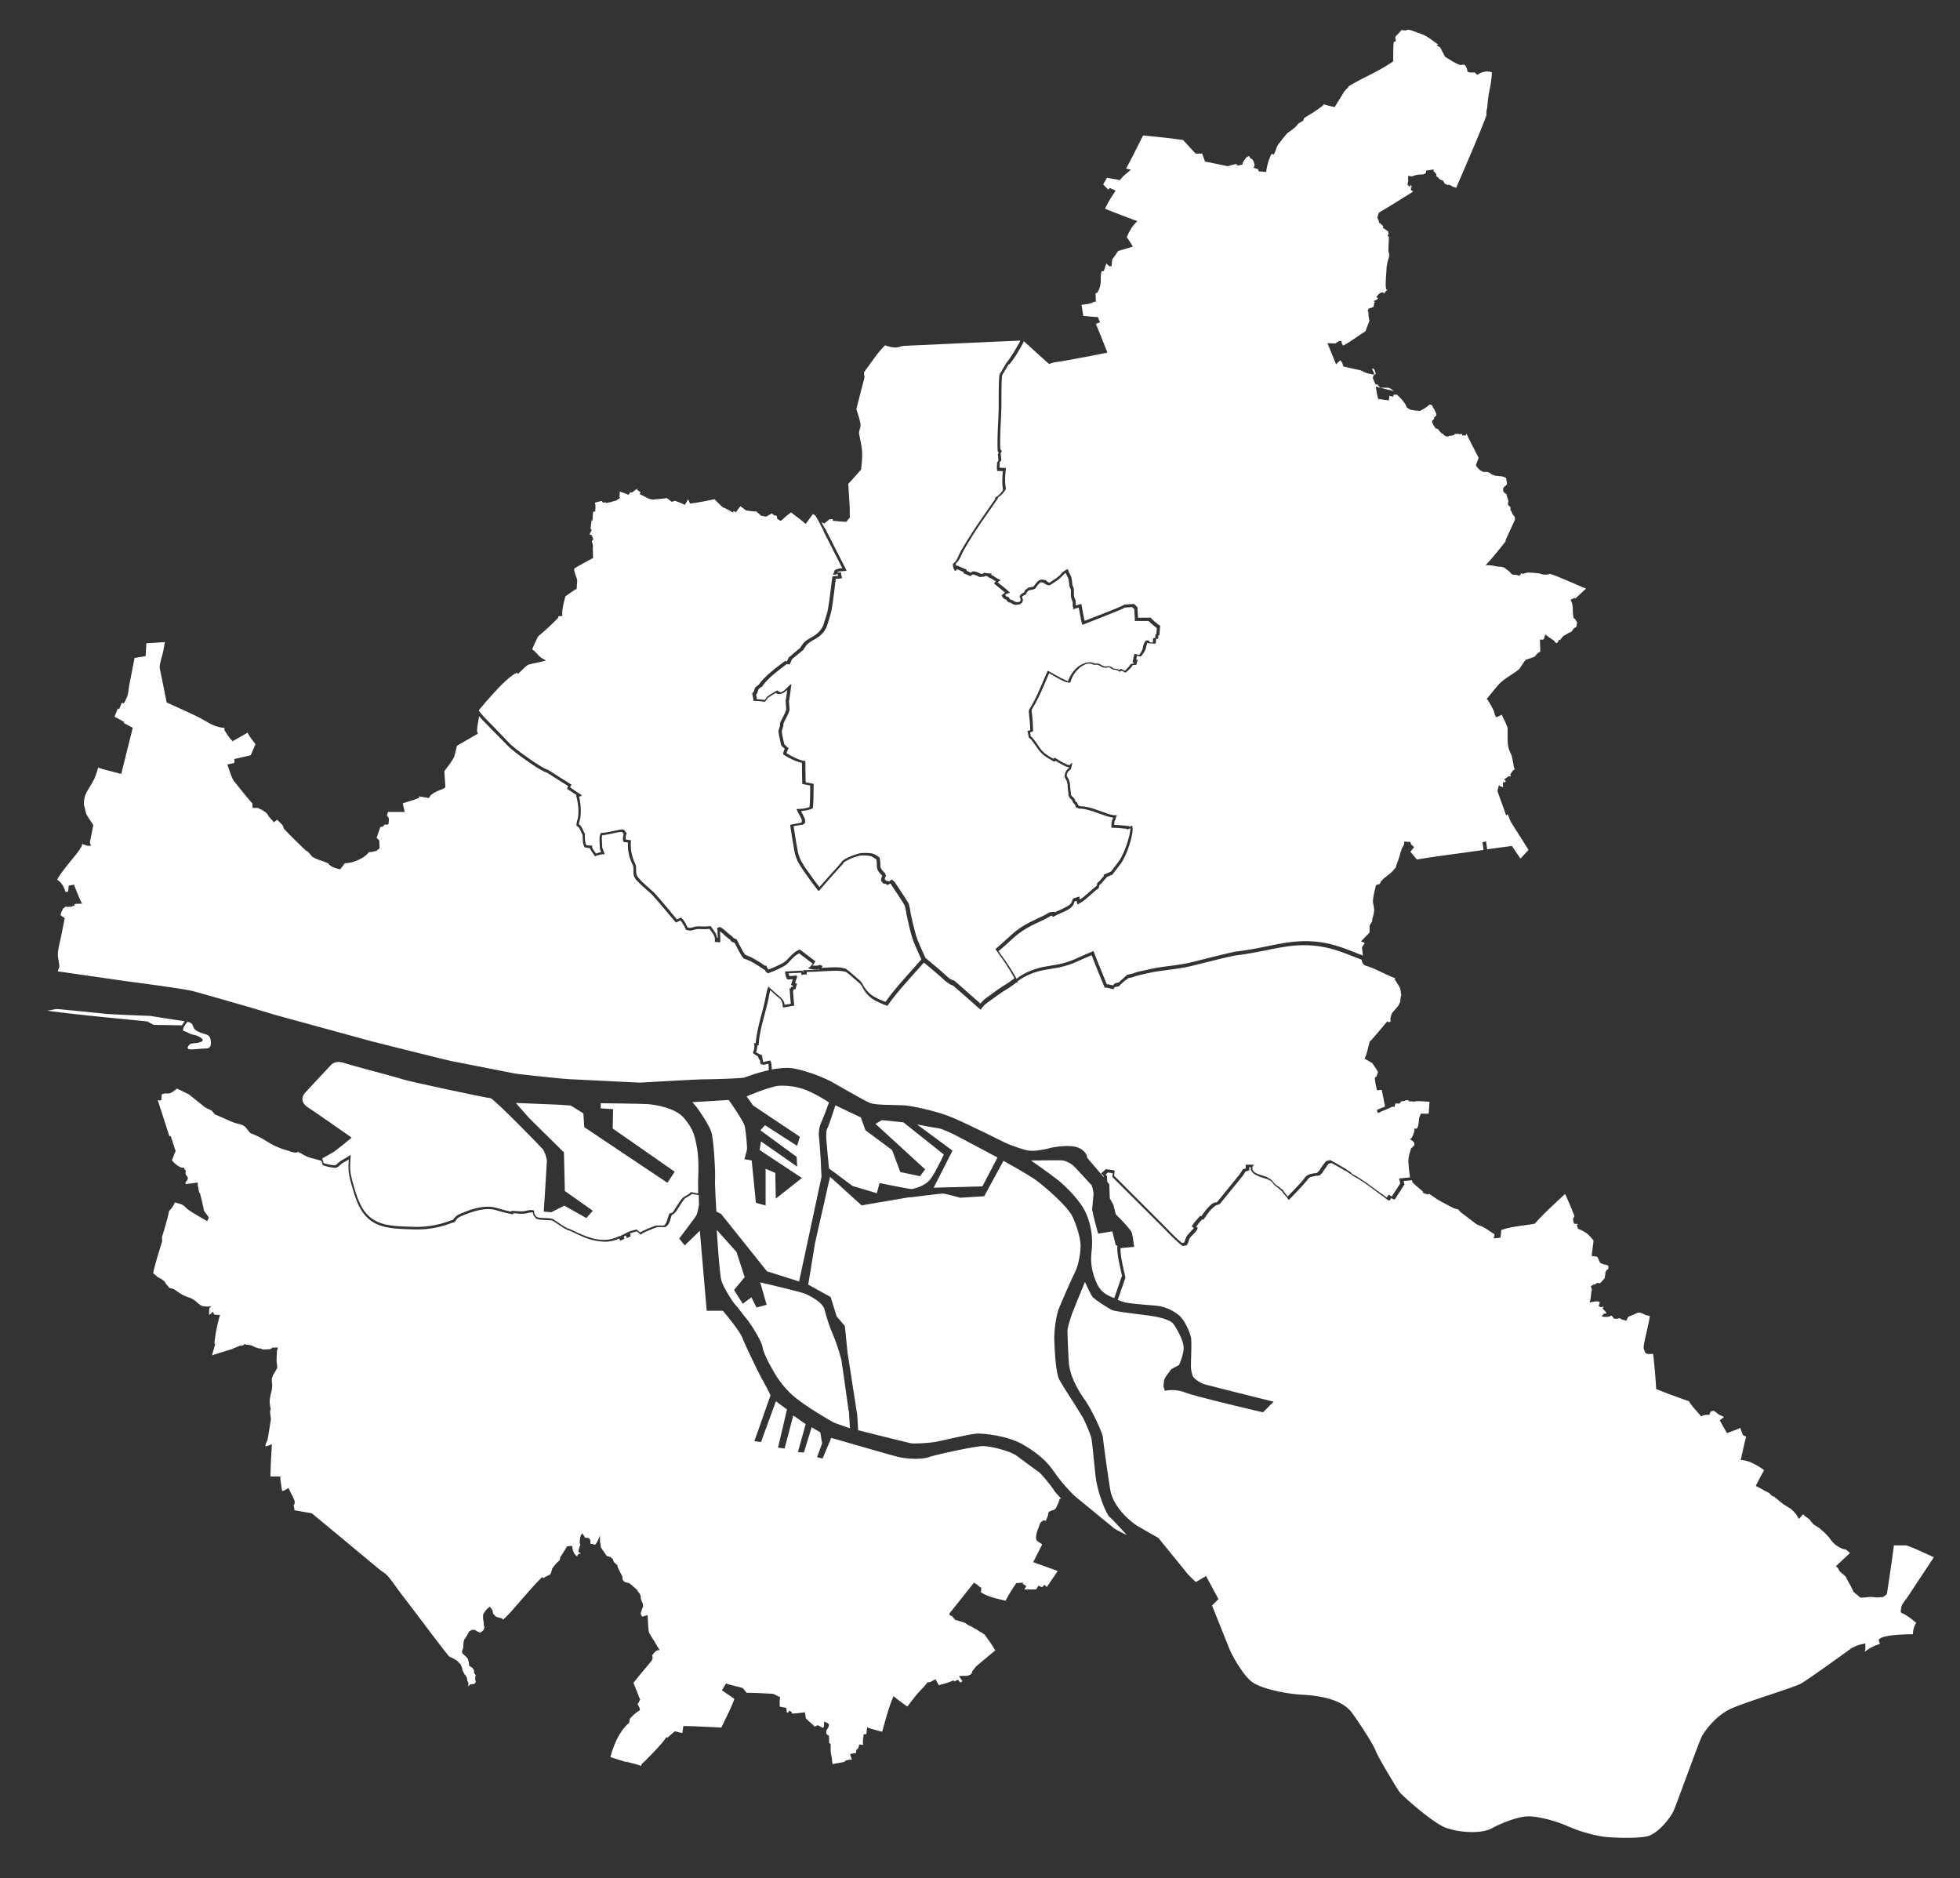
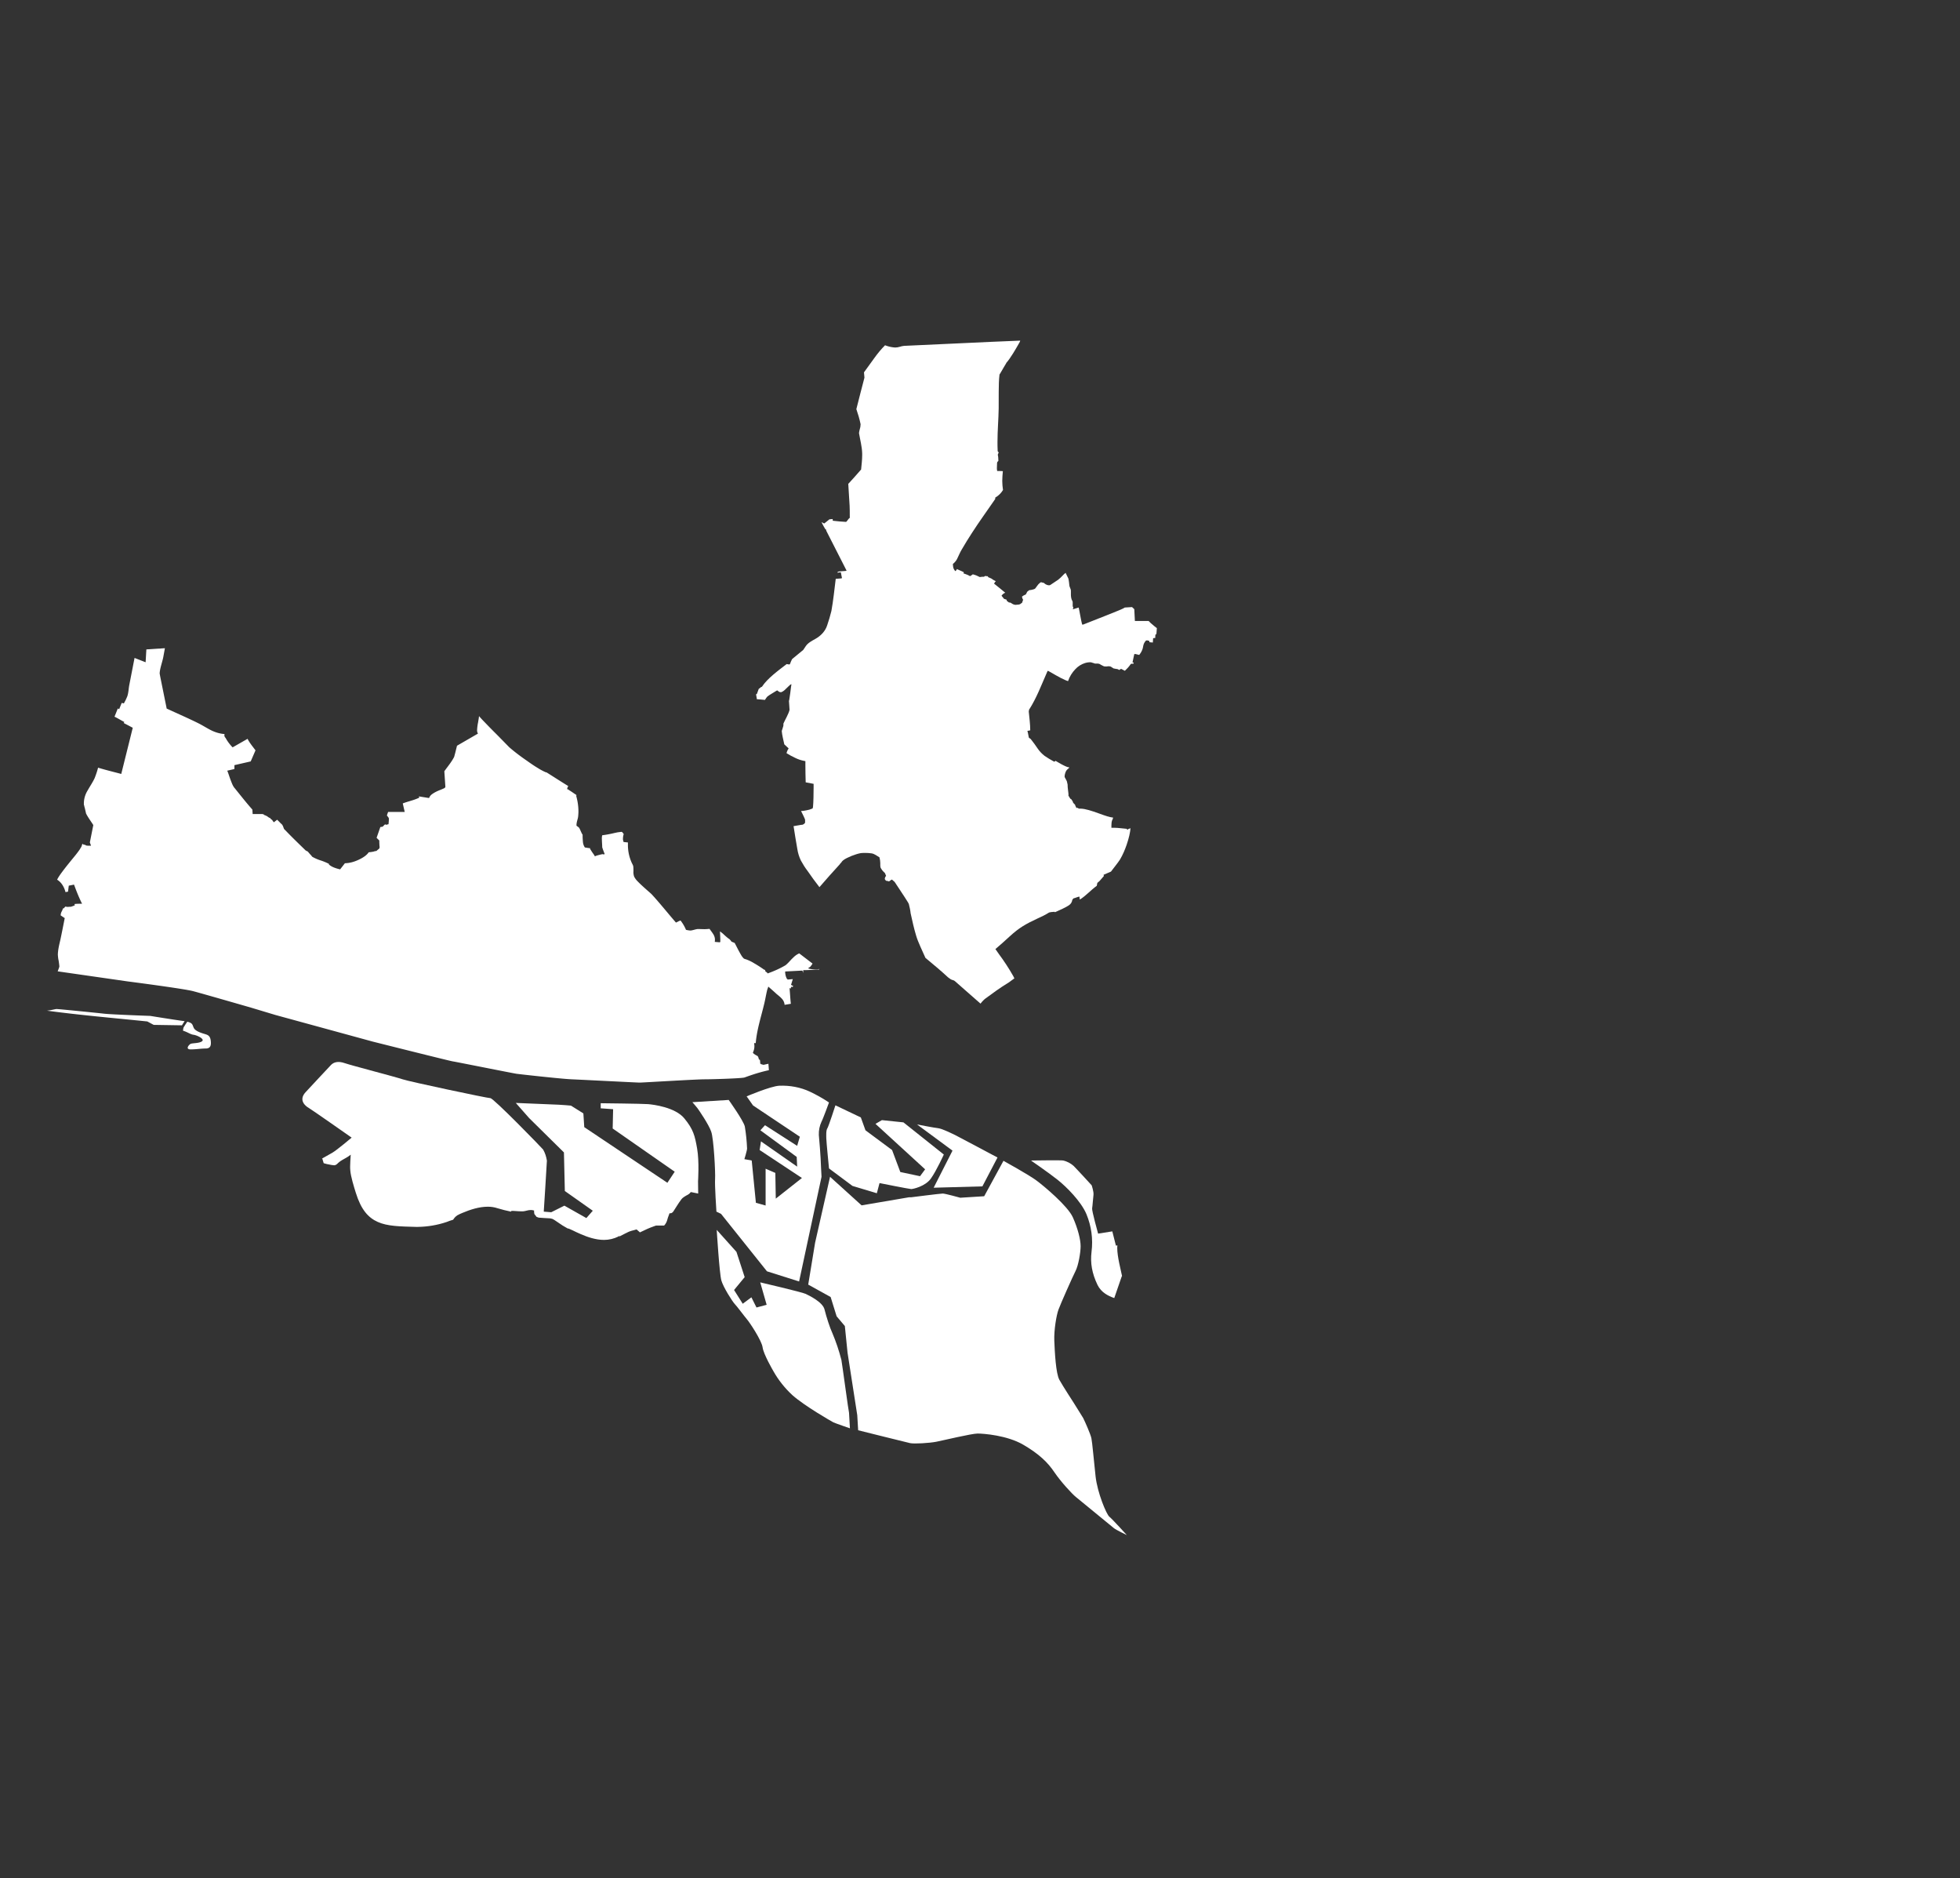
<svg xmlns="http://www.w3.org/2000/svg" version="1.1" id="Ebene_1" x="0" y="0" viewBox="0 0 1311 1256" style="enable-background:new 0 0 1311 1256" xml:space="preserve">
  <rect x="0" y="0" width="1311" height="1256" fill="#333333" stroke="none" />
  <style>.st0{fill-rule:evenodd;clip-rule:evenodd;fill:#fff}</style>
-   <path class="st0" d="M336.2 492.3c1.9 2 3.7 4 5.7 5.9 2.5 2.2 5.2 4.3 8 6.3 3.6 2.6 7.6 5.4 10.9 7.4 1.6 1 3.2 1.9 4.9 2.7h.2c.2 0 .4.1.6.2 5.1 3.2 10.1 6.5 15.2 9.6l.6.4-.4.6c-.2.3-.4.7-.6 1.1l.2.2c.4.3.9.6 1.5 1 1.2.8 2.7 1.8 3.7 2.5.7.5 1.2.8 1.3.9l1.3.8-.6.2.2.2-1.4.4-.2.1c.8 3.2 1.2 6.4 1.2 9.7 0 1.2-.1 2.3-.2 3.5-.2 2.1-1 3.6-1.1 5.3l1 .7c1.2 1.3 1.6 3.2 2.6 4.8.1.1.2.4.4.8V558.8c0 1.2 0 2.5.2 3.7.1 1 .3 1.9.8 2.7.9.2 1.8.3 2.7.3h.3l1-.1-.2 1c0 .2.1.4.2.6.2.3.3.7.5 1 .5.7 1 1.5 1.5 2.2.1.2.3.4.4.6l.3-.1c.4-.1.9-.2 1.4-.4.6-.2 1.3-.3 1.8-.4-.2-.6-.5-1.3-.7-1.9-.1-.4-.2-.8-.2-1.2v-.2c0-1.2-.2-3-.2-4.8-.1-1.4.1-2.8.6-4.1l.2-.4h.2l.1-.3h.7c1.7-.1 3.3-.3 4.9-.7 2-.4 4.1-.9 5.8-1.2.9-.2 1.7-.3 2.6-.4h.6l.8.4 1.7 2.2-.2.4c-.4.9-.5 1.8-.5 2.8 0 .3 0 .7.1 1l3.4.4v.7c0 .8-.1 1.7-.1 2.4 0 3.7.7 7.3 2.1 10.7.6 1.1 1.1 2.3 1.4 3.5.1 1 .1 2.2.1 3.3 0 1 .1 1.9.4 2.8.3.7.7 1.3 1.2 1.8.7.9 1.5 1.7 2.3 2.5 1.8 1.8 3.9 3.6 5.6 5.1 1.1 1 2.1 1.8 2.6 2.4 5.3 5.7 10.2 11.9 15.2 17.8l1.8-.9c.3-.1.6-.2.9-.2h.4l.1.2c1.6 1.8 2.9 3.9 3.8 6.2.6.2 1.1.2 1.7.3h.3c1.5-.2 3.4-1 5.2-1 1.4 0 2.9.1 4.3.1 1.2 0 2.4-.1 3.6-.2l.4-.1.2.3c.6.9 1.7 2.2 2.5 3.5.9 1.2 1.4 2.6 1.6 4.1h.5c0-1.6-.2-4.1-.2-5.2l-.1-.4-.3-.6.3-.2v-.1l.6-.3 1-.5.3.1c1.4.7 2.7 1.7 3.8 2.8 1.1 1.1 2.4 2.1 3.7 3h.1l.1.1c.4.4.8.8 1.1 1.2 0 .1.1.2.1.2l2.1.9.1.2c.3.5 1 1.9 1.8 3.5s1.8 3.4 2.6 4.8c.4.6.8 1.2 1.3 1.8l.6.3c2.2.8 4.4 1.8 6.4 3.1 2.3 1.3 4.6 2.8 6.2 4l.7-.2.3.4c.3.5.5 1.1.7 1.7.2.2.5.3.7.5 3.7-1.3 7.2-2.9 10.6-4.9.5-.4 1-.8 1.4-1.2.5-.6 1.1-1.2 1.8-1.9.2-.3.5-.5.8-.8 1.7-1.8 3.8-3.6 6-4.4l.3-.1 10.4 7.9-.3.5c-.2.4-.6 1.1-1.1 1.7-.2.2-.3.4-.5.6.6.1 1.2.1 1.9.1h.1c.5 0 1 0 1.5-.1.3 0 .5-.1.8-.2l.1-.1.2-.2.5.2 1.6.6-.7 1.3c2.7-.1 5.7-.4 8.6-.4 2.5-.1 5 .2 7.4.9h.2l.1.1c.6.5 1.2 1 1.9 1.4l7.5 6.5c.8.8 1.4 1.6 1.9 2.6s1.1 2 1.6 2.6c1.6 2.3 3.7 4.3 6.2 5.7 2.4 1.3 4.8 2.4 7.4 3.3 6.7-9.6 16.3-19.5 24-28.4-1.9-4.3-4.9-10.4-6.2-14.7-1.5-5-2.6-10.1-3.7-15.1-.3-2-.7-4-1.2-6-.1-.3-.3-.5-.4-.8-.3-.4-.6-1-1-1.7-.8-1.3-1.9-3-3-4.6-2.2-3.3-4.5-6.7-4.9-7.4l-.4-.4-.1-.1-1.4 1-.2-.1-.2.2-.4-.3-.6-.4-.3-.1c-.2 0-.5-.1-.8-.1h-.2l-.9-.5-.1-.2c-.1-.1-.3-.4-.5-.7-.2-.3-.4-.5-.4-.5l-.1-.1v-.5c0-.5.1-1 .3-1.5.1-.3.3-.7.5-1l-.3-.7c-1.1-1-2-2.1-2.7-3.4-.4-.8-.6-1.7-.6-2.7v-1.6c0-1-.1-2-.4-3-1.5-.9-3-2-4.3-2.2-1.3-.2-2.6-.3-3.9-.3-.8 0-1.7 0-2.5.1h-.2c-1.4.3-2.8.7-4.1 1.2-2 .7-3.9 1.6-5.7 2.7-.7.4-1.3 1-1.7 1.7l-.1.4-.3.1-.3.3c-5 5.5-9.9 11-14.7 16.6l-.5.6-.2-.2-.2.3-.5-.7c-3-3.8-5.9-7.7-8.6-11.7-1.7-2.3-3.2-4.7-4.6-7.2-1.2-2.6-2.1-5.3-2.5-8.1-1-5.3-1.8-10.6-2.6-15.9l-.1-.7.4-.1 6.6-1.2h.1l.3-.2c.2-.1.3-.2.4-.3v-1.5l-.1-.2c-.1-.2-.2-.4-.3-.7-.2-.6-.6-1.3-1-2-.7-1.4-1.5-2.9-1.7-3.3l-.5-1h.5v-.1h1.1c1.5 0 3.1-.2 4.6-.5.9-.2 1.8-.5 2.6-.8v-.3c0-.3.1-.8.1-1.3.1-1 .1-2.3.2-3.7.1-2.8.1-5.9.1-7.9v-1.2l-5.3-1v-.5c-.1-4-.2-7.9-.2-11.9v-1.7c-2.1-.5-4.2-1.2-6.1-2.1-2.2-1-4.2-2.1-6.2-3.4l-.2-.2v-.6c0-.7.2-1.4.5-2 .2-.4.3-.8.5-1.1l-2.4-2.2v-.2c-.5-2.8-1.6-6.4-1.8-9.4v-.3l.1-.3c.1-.2.1-.5.2-.7.2-.6.4-1.2.5-1.7l.2-.6V484.2c0-.4.1-.8.2-1.1 1.2-2.5 3.3-6.1 4-8.6 0-.3-.1-1.7-.2-3-.1-1.4-.2-2.8-.2-3v-.3l.1-.1v-.2c0-.2.1-.5.2-1 .1-.8.3-1.9.4-2.9.1-.9.2-1.8.3-2.6-.3.3-.6.6-1 .9-.9.8-1.9 1.4-3.1 1.7-.4.1-.8.2-1.3.2-.8 0-1.6-.3-2.2-.8-1.7 1-3.4 2-5 3.1-.2.2-.5.5-.7.8-.3.5-.6.9-.9 1.3-.2.3-.5.5-.9.6l-.2.1h-.1l-.2.1-.2-.1c-.3-.1-.7-.2-1-.2-.5-.1-1.2-.1-1.8-.2-1.3-.1-2.6-.2-3.3-.2l-.8-.1.1-.7c0-.2 0-.5-.1-.7 0-.3-.1-.8-.2-1.2-.2-.8-.3-1.6-.4-2l-.1-.4.4-.3.5-.4 1.2-3.3.2-.1.3-.2c.2-.1.4-.3.5-.4l1.2-.9c4.2-6 11.6-11.3 17.2-15.6l.2-.2h.2l.2-.2.3.1.9.2c.3-.8.7-1.7 1.1-2.5l.1-.1.1-.1.2-.2c.2-.2.5-.4.8-.6.6-.5 1.5-1.2 2.3-2 1.7-1.4 3.5-2.9 4.1-3.4l1.5-2.2c1.7-2.7 4.7-4.1 7.1-5.5 3.2-1.8 6.2-4.8 7.2-8.3.9-3 2.2-6.4 2.8-9.4 1.3-7.2 2-14.7 3-22l.1-.5h.4v-.1l3.4-.3-.2-1.1-3.3.4.5-1.1c0-.1.2-.5.4-1l.3-.8.1-.2.2-.1c.4-.3.9-.5 1.4-.6.6-.2 1.3-.4 2-.5.5 0 .9-.1 1.4-.1L551 355.6v-.1l-.2-.8c-.8-1.4-1.8-3.4-2.8-5.3-.8-1.6-1.8-3.2-2.8-4.8l-.1-.1-.4-.2c-.3-.2-.7-.4-1-.5l-4.8 6.6-.6-.5c-2.8-2.6-6.1-4.8-9.2-7.2-2.3 1.6-4.5 3.5-6.5 5.4-.1.1-.2.1-.4.1H521.9l-.2-.1c-.2-.1-.3-.2-.5-.3-.4-.2-.8-.5-1.2-.8l-.2-.2v-.2l-.2-1.4v-.1l-.1-.1-.1-.1-1.2-.2h-.1c-.3-.1-.5-.3-.8-.4l-.3-.3c-.1-.1-.1-.2-.2-.3l-.3-.3-.5.1-3.5 2-3.4-.6-2.8-2.5.1-.1-.3-.2h-.8c-2-.1-4-.4-6-.7h-.2l-3.9-2.9c-.3.5-.6 1-1 1.4-.6.8-1.2 1.6-1.6 2.1l-.5.7-.5-.6h-.1c-.1 0-.3-.1-.5-.1h-.4l-.6.8-.6-.5c-.2-.1-.4-.3-.6-.4-.3-.2-.8-.4-1.2-.7-.9-.5-2-1-2.8-1.4-.3-.1-.7-.3-1-.4-.1 0-.2 0-.3-.1l-.1-.1-.3-.2c-.2-.2-.5-.4-.7-.7-.6-.5-1.3-1.2-2-1.9-1-1-2-2.1-2.5-2.5-5.4 1.1-10.3 2.1-15.8 2.8l-.5.1-1.3-2.9-2.2 3.7-.5-.2c-2-.9-4-1.8-6.1-2.5l-2.2.7-3.2-2.5c-3.1.5-6.3.7-9.4 1h-.1c-.3 0-.6-.1-1-.2-.2-.1-.4-.1-.6-.2h-.8l-.2-.2-.2-.1c-.1-.1-.4-.2-.6-.3-.5-.3-1.1-.6-1.8-.9-1.3-.7-2.6-1.3-2.9-1.5l-.7-.4.4-.6.3-.5-2.5-1.7.6-.7h-.1l-.6.3c-.3.2-.6.4-1 .6-.6.4-1.1.8-1.6 1.3l-.2.2h-.2l-1.4.1-1 1.6-5.9-2.2c0 .4-.1.8-.1 1.3 0 .7-.1 1.3-.2 2l.5 1-.5.3c-.5.4-1 .7-1.5 1l-.1.1-.3.2c-.2.1-.5.2-.8.3-.5.2-1.1.3-1.7.4l-1.3.5-3.3.6-.2-.5-1.8.3-.2-.4-.5-.7c-.6.1-1.2.1-1.8.3-.9.2-1.7.4-2.5.7-.1 0-.3.1-.4.2.3.7.4 1.5.4 2.2 0 .9-.1 1.8-.1 2.6V342l-.6.1-.9.2-.4 5.8h-.6l-.7 5.4.8 1-.2.4c-.5.8-.9 1.7-1.3 2.6l1.4.2 1.2 3-.3.3-.8.9c.1.3.3.8.4 1.2.2.7.4 1.5.4 2.2 0 .2 0 .4-.1.6 0 2.3.2 4.6.2 6.9v.4l-.4.2c-4.1 2.2-8.3 4.4-12.2 6.8v.7c0 2 1.2 4.3 1.9 6.6 0 .2.1.5.1.7 0 .7-.1 1.9-.2 2.9s-.2 2-.2 2.4v.5l-.5.1h-.1l-.2.1c-.2.1-.5.3-.8.5-.6.4-1.4 1-2.2 1.5-1.5 1-2.9 2.1-3.7 2.6-1 3.9-2.1 7.4-2.1 11.3V411.9l-.6.1c-.5.1-1 .1-1.5.1-.2 0-.4 0-.6.1l.1.8-.2.2c-4 4.2-8.3 8.2-12.9 12l-.3.3-.1.1c-.1.2-.3.4-.4.6l-.2.5c-1.3 2.5-2.5 5-3.4 7.6.5.3.9.6 1.3 1l2 2c1.2 1.5 2.7 2.7 4.4 3.6l1.6.8-1.8.5c-1 .3-2.9.7-4.9 1.1-2 .4-4 .9-5.1 1.2-.2.1-.4.1-.5.2-1.9 1.2-4.2 3.9-6 5.5l-.6.6-.4-.7-.2-.3c-1.5.8-3 1.7-4.4 2.8-3.9 3.2-7.5 6.8-10.8 10.5-3.9 4.2-7.7 8.6-10.1 11.6l-.1.8c2.2 2.8 4.6 5.4 7.2 7.9 3.6 3.8 6.9 7.1 8.6 8.9z" />
-   <path class="st0" d="M129 662.8c6.8 1.8 39 11.1 39 11.1l16.3 4.9 65.1 17.8s51.3 12.9 53.4 13.2 40.5 8 42.7 8.3c2.1.3 29.8 3.4 36.9 3.7s43.9 2.2 45.5 2.2 37.8-2.2 43.3-2.2 24.6-.6 26.7-1.2c1.3-.4 8.4-3.2 16.4-4.9-.1-1.3-.2-2.8-.3-3.9v-.4l-3.2.7h-.2l-1.8-.5v-.3l-.4-.1.1-.6c0-.2-.1-1-.2-1.7v-.2l-.3.2-.2-.6-.2.2-.2-.9c-.1-.2-.1-.5-.3-.7l-.2-.4.1-.1c-.6-.3-1.2-.7-1.8-1l-.9-.6c-.1-.1-.1-.2-.2-.2l-.2-.2c-.1-.1-.2-.2-.2-.3l-.1-.2.1-.2c.6-1.3.9-2.6.9-4 0-.4 0-.8-.1-1.3l-.1-.8h1.1c.7-8.8 3.6-17.6 5.6-26 .8-3.2 1.3-6.5 2.1-9.7.1-.4.3-.8.4-1.1l.3-1 .8.7c1.6 1.4 3.2 2.8 4.7 4.2 1.2 1 2.1 1.7 2.9 2.5.4.4.8.8 1.1 1.2.8 1 1.3 2.3 1.4 3.6l4.2-.7c-.4-3.2-.5-6.4-.8-9.5l-.1-1 .8.3.3-1.2.6.1.4.1.3-.9-1-.2.1-.2-.5-.1 1.2-3.9-3.5.3-.2-.4h-.2l-.2-.4c-.6-1.2-.9-2.5-1-3.9v-.7l11.5-.6v.4h.4v.9h.2v-1.6h.7c3.3 0 6.6-.3 9.9-.4l.2-.4c-.2.1-.5.1-.8.2-.6.1-1.3.1-1.9.1-1.2 0-2.3-.1-3.5-.3l-1.4-.4.3-.2h-.1l1.2-.8c.1 0 .1-.1.2-.2.2-.3.5-.6.7-.9.3-.4.5-.8.7-1.1l-8.9-6.8c-1.4.6-2.7 1.5-3.8 2.6-.6.6-1.3 1.2-1.8 1.8-.6.6-1.1 1.2-1.6 1.7l-.1.1-.1.1c-.6.6-1.2 1.2-1.9 1.7-3.6 2.1-7.4 3.8-11.3 5.2l-.5.2-.3-.4c-.2-.3-.5-.5-.9-.7l-.2-.1-.1-.2c-.1-.4-.2-.8-.4-1.1l-.3.1-.3-.2c-1.7-1.2-4.1-2.8-6.4-4.1-1.9-1.2-4-2.2-6.1-2.9h-.2l-.8-.4-.1-.1c-.6-.6-1.2-1.4-1.6-2.1-.6-1-1.2-2.1-1.8-3.2-1.1-2.1-2.1-4.1-2.6-5l-2.2-.9-.1-.3-.1-.1-.3-.4c-.2-.2-.5-.5-.6-.7-1.4-.9-2.6-2-3.8-3.1-.8-.8-1.7-1.5-2.7-2.2 0 1 .2 3.9.2 5.6v1.4h-.2v.3l-3.5-.3.1-.7V628c-.1-1.3-.6-2.6-1.4-3.7-.7-1.1-1.6-2.2-2.2-3.1-1.1.1-2.3.2-3.4.2-1.5 0-3-.1-4.3-.1-1.3 0-3.2.8-4.9 1h-.5c-.8-.1-1.6-.2-2.4-.4l-.3-.1-.1-.3c-.9-2.1-2.1-4.1-3.5-5.9-.1 0-.2 0-.3.1-.2.1-.5.2-.8.3-.5.3-1.1.6-1.4.7l-.5.3-.4-.4c-5.2-6-10.2-12.3-15.6-18.2-.7-.8-2.4-2.2-4.3-3.9s-4-3.6-5.6-5.3c-.9-.9-1.6-1.9-2.2-3.1-.3-1.1-.5-2.2-.4-3.3 0-1.1 0-2.3-.1-3.2-.1-1.1-.8-1.9-1.3-3.2-1.5-3.5-2.3-7.4-2.3-11.2v-1.8l-2.9-.3-.1-.4c-.2-.6-.4-1.3-.3-2 0-1 .2-2 .5-2.9l-1-1.3-.4-.2h-.1l-2.4.3c-1.1.2-2.4.5-3.7.8-2.2.5-4.5.9-6.8 1.2-.2.9-.3 1.9-.2 2.8 0 1.7.2 3.5.2 4.8v.2c0 .3.1.5.2.8.1.4.3.8.4 1.2l.6 1.6.5 1.2-.5-.1.2.4-1.2-.3-.3.1c-.3 0-.6.1-1 .2-.8.2-1.6.4-2.3.6l-.9.3-.6.3-.3-.6c-.1-.2-.6-.9-1.1-1.6-.5-.7-1-1.5-1.5-2.3-.2-.3-.3-.6-.4-1-1 0-2.3-.3-3-.4h-.3l-.2-.2c-.7-1.1-1.1-2.3-1.2-3.6-.1-1.3-.2-2.6-.2-3.9v-.8c-.1-.2-.2-.4-.3-.5-1-1.8-1.5-3.6-2.3-4.5l-1.5-1.1v-.3c0-2.3.9-4 1.1-5.8.1-1.1.2-2.2.2-3.3 0-3.5-.5-6.9-1.4-10.2l-.2-.6.4-.1v-.1c-.3-.2-.6-.5-1-.7-1.2-.8-2.6-1.8-3.6-2.4-.6-.4-1-.7-1.2-.8l-.6-.2.2-.7c.1-.5.4-.9.6-1.3-4.9-3-9.8-6.2-14.6-9.2h-.1c-.2 0-.3 0-.5-.1-1.8-.8-3.5-1.7-5.2-2.8-2.2-1.3-4.7-3-7.2-4.8-4.1-2.8-8.1-5.8-11.8-9-2-2-3.9-4-5.8-5.9-1.7-1.8-5-5-8.2-8.3-2.4-2.5-4.8-4.9-6.3-6.7-.1 1.3-.4 2.7-.6 4.1-.4 1.8-.6 3.5-.7 5.4 0 .6.1 1.1.3 1.6l.3.6-14 8.1c-.3 1-1 4.1-1.5 5.9-.2.7-.3 1.2-.4 1.4v.1c-1.6 3.3-4.5 6.7-6.6 9.7l.7 10.4v.1c-.1.3-.3.5-.6.7-.2.2-.5.3-.8.4-.6.3-1.3.6-2.1.9-1.8.7-3.5 1.5-5.1 2.6-.9.6-1.6 1.3-2.1 2.3l-.2.5-6.9-1.1.4.8-.6.3c-3.5 1.6-7.2 2.3-10.5 3.6l1.3 5.7h-11.1c-.2.5-.5 1.4-.7 2 0 .2-.1.3-.1.4.1.1.2.2.3.4.3.3.5.6.7.9.2.2.3.5.3.8v.5c0 .9-.1 1.9-.2 2.7v.5l-.5.1-.7.2-.2.1c-.2 0-.4-.1-.5-.2l-.1-.1-.6.2-1.4 1.4h-.2l-1.3.2-2.5 7.2 1.8 1.8v.3c0 1.4.1 2.3.1 3 .1.6.1 1 .1 1.3 0 .2-.1.5-.2.7-.1.2-.3.3-.4.4-.5.4-1 .8-1.4 1.2l-.1.1h-.2s-.3.1-.6.1-.7.2-.7.2c-.7.2-1.4.3-2.1.4-.6.1-1.1.1-1.6.2-1.4 2.1-4.1 3.8-7 5.1-2.8 1.3-5.7 2.1-8.8 2.2h-.1l-3.2 4.1-.4-.1c-2.1-.5-5.1-1.4-6.9-3l-.2-.2v-.4c-1.8-.9-3.7-1.7-5.6-2.3-1.9-.6-3.7-1.4-5.5-2.4l-.2-.2-.2-.3c-.2-.2-.4-.5-.6-.7-.5-.5-1.1-1.2-1.5-1.7-.3-.3-.5-.6-.6-.7h-.1l-.2-.1-.6-.3c-.2-.1-.3-.2-.5-.3-4.4-4.3-8.9-8.6-13.2-13.1l-1.1-1.1-.1-.1c-.2-.5-.4-1-.6-1.6-.2-.5-.4-.9-.7-1.3 0 0-.2-.3-.6-.6s-.7-.7-1.1-1.1l-1.6-1.6-2.2 1.7-.4-.4-.2-.3-.2-.3c-.1-.2-.3-.4-.4-.6-.1 0-.1-.1-.2-.1l-.4-.3c-.3-.3-.5-.6-.8-.9-.5-.6-.9-1.2-.9-1.2-.3-.4-.5-.9-.7-1.2-.2-.3-.4-.6-.8-.8l-.2-.1-.1-.2-.1-.2-.3-.3c-.2 0-.4-.1-.5-.2-.2-.1-.5-.3-.7-.4-.4-.3-.8-.6-1.1-.8h-.1l-.2-.1-.4-.2c-.2-.1-.5-.2-.7-.3h-.2l-.1-.1-.4-.4-.8-.2H169l-.2-3c-4.3-4.8-8.3-10-12.3-14.9-.4-.6-.8-1.3-1.1-2-.4-.9-.8-2-1.2-3-.8-2.2-1.5-4.4-1.9-5.4l-.3-.7 4.8-1.1v-2.6l10.9-2.5 3.2-7.4c-1.6-2.2-4-5-5.3-7.7l-10 5.7-.4-.4c-1.7-1.8-3.1-3.7-4.3-5.9-.4-.4-.7-.9-.8-1.4v-.3c0-.3 0-.6.1-.9-2.9-.2-5.7-1-8.3-2.2-2.4-1.1-4.7-2.6-8.2-4.5-7.1-3.6-14.6-6.8-21.9-10.2l-.3-.1-3.6-17.8c-.1-.5-1-4.9-1.1-5.7v-.2c.2-3.5 1.9-7.8 2.5-11.2l1-5.5-12.4.8-.5 8.6L90 440l-3.5 18c-.5 2.4-.5 5.3-1.4 7.8-.6 1.4-1.2 2.8-2 4.1l-.2.5-.5-.1-1-.2-1.7 4.2-.7-.4-.2-.1-2.2 5.5c2.1 1 4 2.2 5.9 3.2l.7.4-.5.6 6.1 3.2-7.7 30.9-.7-.2c-4.9-1.3-9.9-2.5-14.8-4-.6 2.4-1.4 4.7-2.3 7-1.3 2.8-3.1 5.4-4.6 8.1a16.6 16.6 0 0 0-2.6 8.4v1.1c0 .2.1.4.2.7.1.6.3 1.3.5 2 .3 1.4.7 2.9.7 3.2 1.1 2.4 3.3 5.3 4.8 7.7l.1.2-2.3 11.6.8 2.2h-1c-.6 0-1.2 0-1.8-.1-.3 0-.7-.1-.9-.3l-.2-.2c-.3 0-.5-.1-.8-.1h-.3l-.2-.2-.4-.4-.1.1c-.1.1-.2.4-.4.6 0 .5-.2.9-.4 1.3-.3.6-.7 1.1-1 1.7-.9 1.3-2 2.8-3.4 4.5-2.7 3.3-6 7.3-8.5 10.7-1.2 1.6-2.4 3.3-3.3 5.1 3 1.8 4.8 5.1 5.6 8.3l1.7-.3.5-4 3.5-.7.2.5c1.4 3.8 2.9 7.6 4.7 11.3l.5 1h-1.2c-.8 0-2.7 0-3.8.2h-.1l.3.8-.7.3s-.4.2-.8.3c-.4.2-.9.3-1.2.4h-.7c-.3 0-.8.1-1.3.1h-.6c-.4-.1-.8-.2-1.1-.2l-1.1 1.2h-.5c-.2.8-.5 1.5-.9 2.2-.4.8-.6 1.6-.6 2.4v.1l2.7 1.8-.1.5c-.9 4.6-1.8 9.2-2.8 13.9-.8 3.5-1.6 6.5-1.7 10v.1c.1 1.3.2 2.6.5 3.8.2 1.3.4 2.6.5 3.9 0 .2 0 .4-.1.6-.3 1-.7 1.9-1 2.8l47.3 6.8c.1 0 36.4 4.7 43.1 6.4zM100.5 679.4s-25.8-.9-31-1.5c-5.2-.6-30.4-3.1-31.6-3.1-1 0-3.5.8-6.5 1.1 22.2 3 44.7 4.9 67 7.2h.1l4.3 2.3 18.9.3c.6-1 1.2-1.9 1.8-2.8-.3 0-.6-.1-.9-.1-6.8-.9-22.1-3.4-22.1-3.4zM135.2 696.3c-1.8 1.5-6.4 1.2-7.7 1.8-1.2.6-3.7 3.7 0 3.7s7.1-.6 10.1-.6 3.7-1.8 3.4-4.9c-.3-3.1-1.5-4-3.4-4.6s-6.8-1.8-8-4.3c-1-2.1-.6-3.2-4.3-4.1-.9 1.2-1.7 2.5-2.5 3.8-.1.2-.1.5-.2.7-.1.4-.1.9-.2 1.5 2.8.8 4.9 2.4 6.9 2.7 2.5.3 7.7 2.8 5.9 4.3z" />
-   <path class="st0" d="M529.9 714.4c11.4 1.8 23.7 7.7 25.5 8.6 1.8.9 22.7 13.2 26.7 14.7s18.1 1.2 22.7 1.5 19.7 3.4 29.5 7.1 36.5 17.2 38.4 18.1 12.3 4.9 16.3 5.2c4 .3 11.4-1.2 13.2-1.8 1.8-.6 14.1-2.8 19.7 0 5.5 2.8 5.3 6.5 5.3 6.5l10 11.7 1 1.3-.1-1.1-1.6-1.5 3.2-2.8 5.5.8v.2l.4.1-.4 3.3 33.1 33.1c4 4 7.8 8.2 12.2 11.8.4-.1.8-.1 1.3-.1h.1c.4-.7.7-1.3.9-2.1.3-1 .7-1.9 1.2-2.7.6-.7 1.2-1.4 1.9-2.1.8-.8 1.5-1.6 2.2-2.4.2-.2.3-.4.4-.7l-1-.6-.4-.2.3-.6c1.2-2.2 3.5-4.4 5-6.2l.3-.4.5.3.2.1c2.6-3.5 4.1-5.9 7.8-8.8h.2l1.3-.6.2.1h.2l.4-.1c.2-.1.4-.2.6-.2l15.1-18.6c.5-.6 1.2-2 1.9-3l.1-.2.2-.1 1.8-.6v-2.5h5.2l-.2.2h.6l-1.1 1.1v2l1.2 1.6.2.1c.1.1.3.2.4.3.8.5 1.6.9 2.5 1.2.1 0 .2 0 .4.1.2 0 .3.1.5.2.4.1.9.3 1.3.4.7.2 1.3.5 1.6.6h.1c.5 0 .9.1 1.3.4.4.2.7.4 1 .6l.6.3c.2.1.5.3.8.5 0 0 .1 0 .1.1.1.1.2.1.2.2.5.3 1 .7 1 .7l.1.1 1.5 2 .1.1c.1.1.3.3.5.4.4.3 1 .8 1.3 1l.2.1h.1l.2.1.2.1.2.2c.2.1.4.3.6.5.4.4.9.8 1.3 1.2l.1.1.2-.1.2.3.2-.1.3.6c.7 1.3 2 2.5 3.1 4l1.1-1.1c.9-1 2.1-2.2 3.4-3.5 2.5-2.6 5.2-5.6 6.4-7.1.2-.2.4-.5.5-.8l.1-.2.1-.1 1.8-1.5.2-.2.2.1h.1l.3-.1c.2-.1.3-.2.5-.3l.2-.2h.5c.4 0 .7-.1 1.1-.2.5-.2 1-.3 1.6-.3h.4c.4 0 .8-.1 1.2-.3l1.4-1.4c1.3-2.2 2.8-4.2 4.4-6.2l.2-.2 2.7-.7.2.1c.7.4 4.6 2.5 7 3.9.7.4 1.2.7 1.6 1 .1.1.2.1.3.2l.6.3c.3.2.6.4 1 .6l.4.3c.6.4 1.3.9 1.8 1.3.1.1.3.2.3.2l.2-.1.2.3h.1l.3.4c.2.3.5.6.9.8.1.1.2.1.3.2.7.4 1.4.8 1.9 1.1 2.3 1.3 4.5 2.7 6.6 4.2 3.2 2.3 6.3 4.7 9.6 7 .5.4 1 .7 1.6 1.1.1 0 .1.1.2.1 0 0 .1 0 .1.1.3.2.7.5 1.2.9s1 .8 1.4 1.1l1.4-2 .3.2.6.4c.1.1.3.2.4.3.2.2.4.3.7.4l5.7-8.8-.8-3.3 7.3-.7c-.5-3.5-.9-7.1-1.1-10.6 0-1.6.2-3.2.6-4.7l1.1-3.8c0-.1.1-.2.2-.3l.1-.1.2-.2c.2-.1.3-.3.5-.5l1.2-1.2c.1-.1.2-.3.2-.5V765.2c0-.3-.1-.6-.2-.9-.1-.3-.2-.5-.4-.7-.3-.2-.6-.4-.8-.6-.2-.2-.4-.4-.7-.6l-1-.5.9-.6c.2-.1.3-.3.4-.5.2-.3.4-.7.6-1.1.4-.9.7-1.8 1-2.7.1-.4.2-.8.2-1.2v-.1l-.1-1.1.9.3h.1l.4-.2c.2-.1.4-.1.5-.2 1.2-2.2 1-4.5 1.3-6.5.1-.6.3-1.2.6-1.7 0-.1 0-.2.1-.3l.1-.3c.1-.2.2-.4.2-.5l.2-.4h5.2l.6-8h-.7c-.7 0-4.5-.4-7-.4h-1.1c-.2 0-.3 0-.5.1l-.1.2-4.6-.2v-.7H940l-.2-.2.3.5-1 .2-2 .3-.9 1.4h-2.7l.5-.5-.3.2c-.1 0-.2.1-.3.2v.1l-.2.6-.3.9v.8l-.8-.1-.7-.1c-.7.3-2.5 1.1-4.3 1.9-2.1.9-4.3 1.8-4.8 2.1l-.6.3-.3-.6c-.1-.3-.2-.6-.2-.9l-.3-.6 5.5-2.3c-.7-3.8-1.4-7.4-2.2-11.1l-3.1.2-.2-.5c-.2-.7-.5-2.1-.8-3.6-.2-1.2-.4-2.5-.5-3.7v-.6l.3-.2.8-.6 1-3c-.5-.9-2-3.3-3-4.7-.3-.5-.5-.8-.6-1l-.1-.1c-.1-.1-.3-.2-.5-.3-.4-.3-1-.6-1.6-1-1.2-.7-2.5-1.5-2.7-1.6l-.5-.3.3-.5c1.4-2.9 2.2-7.3 3.1-10.7l.1-.3.3-.1.1-.1.4-.4c.3-.3.8-.8 1.3-1.4 1-1.2 2.3-2.7 3.6-4.2 2.6-3.1 5.2-6.3 5.6-6.7l.3-.3.4.1 1.2.3.3-.2c.2-.1.3-.3.4-.4v-.2l.1-.4-.2-.6v-.1l.2-1.6c.2-1 .6-2 1.2-2.9 1.6-2.2 3.5-3.5 4.5-5.8.1-.2.2-.4.3-.7.1-.2.2-.4.4-.6 0-1.3.2-2.5.4-3.8.1-.3.2-.7.3-1 0-.2 0-.3-.1-.5s-.2-.5-.2-.7V663.5c-.1-.8-.2-1.7-.5-2.5l-.1-.2-.2-.5c-.1-.2-.2-.4-.2-.5l-.1-.2-.3-.4c-.2-.3-.5-.8-.8-1.2-.6-.9-1.2-1.9-1.5-2.4l-.2-.3-.3-.5.7-.5c-2-.7-4-1.5-5.9-2.5-4.3-1.9-8.5-4.2-12.9-5.6-.2-.1-.6-.2-1-.3-.4-.1-.8-.3-1.1-.5-.6-.4-1-1-1.3-1.6-.3-.6-.5-1.3-.6-2-6.1-2.3-12.3-5-18.5-6.8-6.5-1.9-13.2-2.9-19.9-2.9-15 0-27.9 4.8-45.4 6.8-.6 0-1.1.1-1.7.3-.9.2-2 .4-3.4.7-2.7.6-6.1 1.4-9.5 2.3-6.9 1.7-14.1 3.5-16.2 4-9.5 2.3-19.8 2.5-29.5 4.9-2.8.7-6.4 1.3-9 2.4l-3.1.7-.3.1v.5l-.4.2-1 .5-1.7 1.5c-1 .8-1.8 1.7-2.8 2.6l-.2.2h-.2c-.6 0-1.2.1-1.7.2-.4.1-.7.2-1 .5v.1l-.2.8v-.4l-.2.7-.7-.3c-.2-.1-.9-.2-1.6-.4s-1.6-.3-2.3-.5c-.4-.1-.7-.1-.8-.1l-.5.1-.2-.5c-2.8-7-5.9-14.1-8.5-21.2-3.2 1.3-6.4 2.7-9.5 4.1-3.5 1.7-7.3 2.9-11.1 3.8-3.1.7-6.2 1.1-11.2 2-5.8 1-13.5 3.9-18 7.8l.5 1-1-.5-.1.1-.4.3h-.1l-.2.2c-.3.2-.8.5-1.2.9-.9.7-2 1.4-2.5 1.8l-.3.2c-5.5 3.2-10.5 7-15.7 10.8-.4.3-.8.7-1.2 1.1-.5.5-1 1.1-1.3 1.5-.2.2-.3.4-.4.6l-.3.7-.7-.3-.1-.1-.1-.1-.5-.4c-.4-.4-1-.9-1.8-1.6-1.5-1.3-3.5-3-5.5-4.9-4.1-3.6-8.6-7.5-9.9-8.6-.2-.1-.3-.2-.3-.2-.2-.1-.5-.2-.8-.3-.4-.1-.7-.2-1.1-.4l-.4-.3-.1-.1-.3-.2-.7-.5c-.5-.4-1.1-.8-1.2-.8-4.6-4.4-9.8-8.5-14.7-12.7-7.9 9-17.5 19-24.1 28.5l-.3.5-.5-.2c-2.8-1-5.5-2.2-8.1-3.6-2.6-1.5-4.9-3.6-6.6-6.1-.6-.8-1.1-1.8-1.6-2.8-.4-.8-1-1.6-1.6-2.2l-7.5-6.5c-.5-.4-1.1-.7-1.8-1.3-2.2-.6-4.6-.8-6.9-.8-3.2 0-6.6.3-9.7.4-3.2.2-6.4.4-9.7.4v1.7H538.3c-.4 0-.7 0-1.1.1l-.9.3v-.5l-.4.1v-1.2l-8.4.4c.1.7.2 1.3.5 1.9l4.9-.4-.1.4h.5l-1.5 4.6.9.2-.1.2.5.1-1.1 3.8-.6-.1-.4-.1-.4 1.3-.2-.1c.2 3 .4 6.1.8 9.1l.1.7-7.4 1.3v-.5l-.4.1v-.8c0-1.4-.4-2.9-1.2-4-.2-.2-.4-.5-.6-.7-.7-.6-1.5-1.3-2.5-2.1-1.3-1.2-2.6-2.4-4-3.6v.1c-.8 3.1-1.3 6.5-2.1 9.7-2.1 8.5-5 17.3-5.6 25.9v1.2h-1v.7c0 1.3-.3 2.7-.8 3.9l.2.1c.6.3 1.3.8 1.9 1 .4.2.6.3.7.4l1.1.3-.2.2.6.2-.5.5v.1l.3-.1.1.8c0 .2.1.9.3 1.7.1.4.1.8.2 1.2l.3.1 4.4-1 .2.5h.2l.2.5c.2.6.3 1.2.3 1.8.1.8.2 1.7.2 2.7v.5c4.7-.8 9.6-1.4 13.7-.8z" />
+   <path class="st0" d="M129 662.8c6.8 1.8 39 11.1 39 11.1l16.3 4.9 65.1 17.8s51.3 12.9 53.4 13.2 40.5 8 42.7 8.3c2.1.3 29.8 3.4 36.9 3.7s43.9 2.2 45.5 2.2 37.8-2.2 43.3-2.2 24.6-.6 26.7-1.2c1.3-.4 8.4-3.2 16.4-4.9-.1-1.3-.2-2.8-.3-3.9v-.4l-3.2.7h-.2l-1.8-.5v-.3l-.4-.1.1-.6c0-.2-.1-1-.2-1.7v-.2l-.3.2-.2-.6-.2.2-.2-.9c-.1-.2-.1-.5-.3-.7l-.2-.4.1-.1c-.6-.3-1.2-.7-1.8-1l-.9-.6c-.1-.1-.1-.2-.2-.2l-.2-.2c-.1-.1-.2-.2-.2-.3l-.1-.2.1-.2c.6-1.3.9-2.6.9-4 0-.4 0-.8-.1-1.3l-.1-.8h1.1c.7-8.8 3.6-17.6 5.6-26 .8-3.2 1.3-6.5 2.1-9.7.1-.4.3-.8.4-1.1l.3-1 .8.7c1.6 1.4 3.2 2.8 4.7 4.2 1.2 1 2.1 1.7 2.9 2.5.4.4.8.8 1.1 1.2.8 1 1.3 2.3 1.4 3.6l4.2-.7c-.4-3.2-.5-6.4-.8-9.5l-.1-1 .8.3.3-1.2.6.1.4.1.3-.9-1-.2.1-.2-.5-.1 1.2-3.9-3.5.3-.2-.4h-.2l-.2-.4c-.6-1.2-.9-2.5-1-3.9v-.7l11.5-.6v.4h.4v.9h.2v-1.6h.7c3.3 0 6.6-.3 9.9-.4l.2-.4c-.2.1-.5.1-.8.2-.6.1-1.3.1-1.9.1-1.2 0-2.3-.1-3.5-.3l-1.4-.4.3-.2h-.1l1.2-.8c.1 0 .1-.1.2-.2.2-.3.5-.6.7-.9.3-.4.5-.8.7-1.1l-8.9-6.8c-1.4.6-2.7 1.5-3.8 2.6-.6.6-1.3 1.2-1.8 1.8-.6.6-1.1 1.2-1.6 1.7l-.1.1-.1.1c-.6.6-1.2 1.2-1.9 1.7-3.6 2.1-7.4 3.8-11.3 5.2l-.5.2-.3-.4c-.2-.3-.5-.5-.9-.7l-.2-.1-.1-.2c-.1-.4-.2-.8-.4-1.1l-.3.1-.3-.2c-1.7-1.2-4.1-2.8-6.4-4.1-1.9-1.2-4-2.2-6.1-2.9h-.2l-.8-.4-.1-.1c-.6-.6-1.2-1.4-1.6-2.1-.6-1-1.2-2.1-1.8-3.2-1.1-2.1-2.1-4.1-2.6-5l-2.2-.9-.1-.3-.1-.1-.3-.4c-.2-.2-.5-.5-.6-.7-1.4-.9-2.6-2-3.8-3.1-.8-.8-1.7-1.5-2.7-2.2 0 1 .2 3.9.2 5.6v1.4h-.2v.3l-3.5-.3.1-.7V628c-.1-1.3-.6-2.6-1.4-3.7-.7-1.1-1.6-2.2-2.2-3.1-1.1.1-2.3.2-3.4.2-1.5 0-3-.1-4.3-.1-1.3 0-3.2.8-4.9 1h-.5c-.8-.1-1.6-.2-2.4-.4l-.3-.1-.1-.3c-.9-2.1-2.1-4.1-3.5-5.9-.1 0-.2 0-.3.1-.2.1-.5.2-.8.3-.5.3-1.1.6-1.4.7l-.5.3-.4-.4c-5.2-6-10.2-12.3-15.6-18.2-.7-.8-2.4-2.2-4.3-3.9s-4-3.6-5.6-5.3c-.9-.9-1.6-1.9-2.2-3.1-.3-1.1-.5-2.2-.4-3.3 0-1.1 0-2.3-.1-3.2-.1-1.1-.8-1.9-1.3-3.2-1.5-3.5-2.3-7.4-2.3-11.2v-1.8l-2.9-.3-.1-.4c-.2-.6-.4-1.3-.3-2 0-1 .2-2 .5-2.9l-1-1.3-.4-.2h-.1l-2.4.3c-1.1.2-2.4.5-3.7.8-2.2.5-4.5.9-6.8 1.2-.2.9-.3 1.9-.2 2.8 0 1.7.2 3.5.2 4.8v.2c0 .3.1.5.2.8.1.4.3.8.4 1.2l.6 1.6.5 1.2-.5-.1.2.4-1.2-.3-.3.1c-.3 0-.6.1-1 .2-.8.2-1.6.4-2.3.6l-.9.3-.6.3-.3-.6c-.1-.2-.6-.9-1.1-1.6-.5-.7-1-1.5-1.5-2.3-.2-.3-.3-.6-.4-1-1 0-2.3-.3-3-.4h-.3l-.2-.2c-.7-1.1-1.1-2.3-1.2-3.6-.1-1.3-.2-2.6-.2-3.9v-.8c-.1-.2-.2-.4-.3-.5-1-1.8-1.5-3.6-2.3-4.5l-1.5-1.1v-.3c0-2.3.9-4 1.1-5.8.1-1.1.2-2.2.2-3.3 0-3.5-.5-6.9-1.4-10.2l-.2-.6.4-.1v-.1c-.3-.2-.6-.5-1-.7-1.2-.8-2.6-1.8-3.6-2.4-.6-.4-1-.7-1.2-.8l-.6-.2.2-.7c.1-.5.4-.9.6-1.3-4.9-3-9.8-6.2-14.6-9.2h-.1c-.2 0-.3 0-.5-.1-1.8-.8-3.5-1.7-5.2-2.8-2.2-1.3-4.7-3-7.2-4.8-4.1-2.8-8.1-5.8-11.8-9-2-2-3.9-4-5.8-5.9-1.7-1.8-5-5-8.2-8.3-2.4-2.5-4.8-4.9-6.3-6.7-.1 1.3-.4 2.7-.6 4.1-.4 1.8-.6 3.5-.7 5.4 0 .6.1 1.1.3 1.6l.3.6-14 8.1c-.3 1-1 4.1-1.5 5.9-.2.7-.3 1.2-.4 1.4v.1c-1.6 3.3-4.5 6.7-6.6 9.7l.7 10.4v.1c-.1.3-.3.5-.6.7-.2.2-.5.3-.8.4-.6.3-1.3.6-2.1.9-1.8.7-3.5 1.5-5.1 2.6-.9.6-1.6 1.3-2.1 2.3l-.2.5-6.9-1.1.4.8-.6.3c-3.5 1.6-7.2 2.3-10.5 3.6l1.3 5.7h-11.1c-.2.5-.5 1.4-.7 2 0 .2-.1.3-.1.4.1.1.2.2.3.4.3.3.5.6.7.9.2.2.3.5.3.8v.5c0 .9-.1 1.9-.2 2.7v.5l-.5.1-.7.2-.2.1c-.2 0-.4-.1-.5-.2l-.1-.1-.6.2-1.4 1.4h-.2l-1.3.2-2.5 7.2 1.8 1.8v.3c0 1.4.1 2.3.1 3 .1.6.1 1 .1 1.3 0 .2-.1.5-.2.7-.1.2-.3.3-.4.4-.5.4-1 .8-1.4 1.2l-.1.1h-.2s-.3.1-.6.1-.7.2-.7.2c-.7.2-1.4.3-2.1.4-.6.1-1.1.1-1.6.2-1.4 2.1-4.1 3.8-7 5.1-2.8 1.3-5.7 2.1-8.8 2.2h-.1l-3.2 4.1-.4-.1c-2.1-.5-5.1-1.4-6.9-3l-.2-.2v-.4c-1.8-.9-3.7-1.7-5.6-2.3-1.9-.6-3.7-1.4-5.5-2.4l-.2-.2-.2-.3c-.2-.2-.4-.5-.6-.7-.5-.5-1.1-1.2-1.5-1.7-.3-.3-.5-.6-.6-.7h-.1l-.2-.1-.6-.3c-.2-.1-.3-.2-.5-.3-4.4-4.3-8.9-8.6-13.2-13.1l-1.1-1.1-.1-.1c-.2-.5-.4-1-.6-1.6-.2-.5-.4-.9-.7-1.3 0 0-.2-.3-.6-.6s-.7-.7-1.1-1.1l-1.6-1.6-2.2 1.7-.4-.4-.2-.3-.2-.3c-.1-.2-.3-.4-.4-.6-.1 0-.1-.1-.2-.1l-.4-.3l-.2-.1-.1-.2-.1-.2-.3-.3c-.2 0-.4-.1-.5-.2-.2-.1-.5-.3-.7-.4-.4-.3-.8-.6-1.1-.8h-.1l-.2-.1-.4-.2c-.2-.1-.5-.2-.7-.3h-.2l-.1-.1-.4-.4-.8-.2H169l-.2-3c-4.3-4.8-8.3-10-12.3-14.9-.4-.6-.8-1.3-1.1-2-.4-.9-.8-2-1.2-3-.8-2.2-1.5-4.4-1.9-5.4l-.3-.7 4.8-1.1v-2.6l10.9-2.5 3.2-7.4c-1.6-2.2-4-5-5.3-7.7l-10 5.7-.4-.4c-1.7-1.8-3.1-3.7-4.3-5.9-.4-.4-.7-.9-.8-1.4v-.3c0-.3 0-.6.1-.9-2.9-.2-5.7-1-8.3-2.2-2.4-1.1-4.7-2.6-8.2-4.5-7.1-3.6-14.6-6.8-21.9-10.2l-.3-.1-3.6-17.8c-.1-.5-1-4.9-1.1-5.7v-.2c.2-3.5 1.9-7.8 2.5-11.2l1-5.5-12.4.8-.5 8.6L90 440l-3.5 18c-.5 2.4-.5 5.3-1.4 7.8-.6 1.4-1.2 2.8-2 4.1l-.2.5-.5-.1-1-.2-1.7 4.2-.7-.4-.2-.1-2.2 5.5c2.1 1 4 2.2 5.9 3.2l.7.4-.5.6 6.1 3.2-7.7 30.9-.7-.2c-4.9-1.3-9.9-2.5-14.8-4-.6 2.4-1.4 4.7-2.3 7-1.3 2.8-3.1 5.4-4.6 8.1a16.6 16.6 0 0 0-2.6 8.4v1.1c0 .2.1.4.2.7.1.6.3 1.3.5 2 .3 1.4.7 2.9.7 3.2 1.1 2.4 3.3 5.3 4.8 7.7l.1.2-2.3 11.6.8 2.2h-1c-.6 0-1.2 0-1.8-.1-.3 0-.7-.1-.9-.3l-.2-.2c-.3 0-.5-.1-.8-.1h-.3l-.2-.2-.4-.4-.1.1c-.1.1-.2.4-.4.6 0 .5-.2.9-.4 1.3-.3.6-.7 1.1-1 1.7-.9 1.3-2 2.8-3.4 4.5-2.7 3.3-6 7.3-8.5 10.7-1.2 1.6-2.4 3.3-3.3 5.1 3 1.8 4.8 5.1 5.6 8.3l1.7-.3.5-4 3.5-.7.2.5c1.4 3.8 2.9 7.6 4.7 11.3l.5 1h-1.2c-.8 0-2.7 0-3.8.2h-.1l.3.8-.7.3s-.4.2-.8.3c-.4.2-.9.3-1.2.4h-.7c-.3 0-.8.1-1.3.1h-.6c-.4-.1-.8-.2-1.1-.2l-1.1 1.2h-.5c-.2.8-.5 1.5-.9 2.2-.4.8-.6 1.6-.6 2.4v.1l2.7 1.8-.1.5c-.9 4.6-1.8 9.2-2.8 13.9-.8 3.5-1.6 6.5-1.7 10v.1c.1 1.3.2 2.6.5 3.8.2 1.3.4 2.6.5 3.9 0 .2 0 .4-.1.6-.3 1-.7 1.9-1 2.8l47.3 6.8c.1 0 36.4 4.7 43.1 6.4zM100.5 679.4s-25.8-.9-31-1.5c-5.2-.6-30.4-3.1-31.6-3.1-1 0-3.5.8-6.5 1.1 22.2 3 44.7 4.9 67 7.2h.1l4.3 2.3 18.9.3c.6-1 1.2-1.9 1.8-2.8-.3 0-.6-.1-.9-.1-6.8-.9-22.1-3.4-22.1-3.4zM135.2 696.3c-1.8 1.5-6.4 1.2-7.7 1.8-1.2.6-3.7 3.7 0 3.7s7.1-.6 10.1-.6 3.7-1.8 3.4-4.9c-.3-3.1-1.5-4-3.4-4.6s-6.8-1.8-8-4.3c-1-2.1-.6-3.2-4.3-4.1-.9 1.2-1.7 2.5-2.5 3.8-.1.2-.1.5-.2.7-.1.4-.1.9-.2 1.5 2.8.8 4.9 2.4 6.9 2.7 2.5.3 7.7 2.8 5.9 4.3z" />
  <path class="st0" d="M750.5 853.3c-.8-4-3.2-12.9-3.2-18.6 0-.5 0-1.1.1-1.6v-.2l-1 .1-2.4-9.5-9.5 1.5s-4.3-15.4-4-16.9c.3-1.5.6-6.8.9-8.9.3-2.2-1.2-6.5-1.2-6.5s-9.5-10.4-12-12.9c-2-1.8-4.4-3.1-7.1-3.7-1.2-.3-21.5 0-21.5 0s12 8.3 17.8 12.9c5.8 4.6 15.7 14.4 19.3 23 3.3 8 4.5 16.6 3.4 25.2-.9 7.4.3 14.4 4 22.1 2.5 5.1 7.2 7.4 11.2 8.8 1.5-4.5 4-11.7 4.9-14.2.1-.2.2-.5.3-.6zM624.5 794.3l32.6-.9 10.1-19.3s-27-14.4-28.3-15-8.6-4.3-11.4-4.6-14.1-2.5-14.1-2.5l23.7 17.5-12.6 24.8zM562.8 909.5c-1.6-6.2-3.6-12.2-6.1-18.1-1.5-3.1-4-10.8-5.2-15.7s-10.1-9.2-12.6-10.4c-2.5-1.2-30.4-7.7-30.4-7.7l4.3 15-6.8 1.8-3.4-6.8-5.8 4.3-5.8-9.2 7.1-8.6-5.5-16.9-13.2-14.7s1.8 29.2 3.1 33.8 7.4 14.1 8.9 15.7c1.5 1.5 6.5 8.3 8.3 10.4s9.8 14.1 10.4 18.7 7.1 15.7 7.1 15.7c3.4 6.1 7.8 11.6 12.9 16.3 8 7.1 26.1 17.5 27.3 18.1s11.1 4 11.1 4l-.6-10.4c-.2 0-4.5-32-5.1-35.3z" />
  <path class="st0" d="M552.7 761.4c0 1.8 1.8 20 1.8 20l15.7 11.7 16.3 4.9 1.8-6.8s20 4 21.2 4 9.5-1.8 13.2-7.1c3.7-5.2 8.6-16 8.6-16l-27-21.5-14.4-1.5-4.3 2.5 33.2 30.4-3.4 4.6-13.2-2.8-5.5-14.7-17.8-13.2-3.1-8.6-17-8.1s-4.4 13.6-5.3 15.2c-1.1 1.5-.8 5.2-.8 7zM478.3 788.5c-.3 4 .9 21.8.9 21.8l3.1 1.5 30.7 38.4 21.5 6.8 15-70s-.6-11.1-.6-12.3-.9-12.7-1.2-15.7c-.1-3.1.5-6.1 1.8-8.9.9-1.5 5-12.8 5-12.8-4-2.7-8.3-5.1-12.7-7.2-6.4-3-13.5-4.3-20.6-4-5.8.3-21.8 7.1-21.8 7.1l4.3 6.1 31.3 20.9-1.8 6.1-21.5-13.8-3.1 3.4 24.3 17.8.3 6.5-24.2-16.9-.9 5.8 28.3 18.7-17.5 13.8-.3-17.2-6.5-2.8v24.6l-6.5-1.8-2.8-28.3-4.9-.9s1.8-5.8 1.8-7.1c-.2-4.9-.7-9.9-1.5-14.7-.9-4-10.8-17.8-10.8-17.8l-24.3 1.5s2.5 2.8 3.4 4c.9 1.2 7.7 11.1 9.2 15.7 1.7 4.6 2.9 27.6 2.6 31.7z" />
  <path class="st0" d="M642.3 801s-10.1-2.8-11.7-2.8-21.2 2.5-21.2 2.5H608l-31.7 5.4-21.1-19.1-10 44.1-4.6 28 15 8.3 4 12.9 5.5 6.5 1.8 17.8 6.5 41.8.6 10.1s32 8 34.7 8.6 12.9 0 17.5-.9 23.7-5.5 27.7-5.5 19.7 1.2 30.4 7.4 16.6 12 20.9 18.4 12 14.7 14.4 16.6 24 19.7 25.5 20.9 8.6 4.6 8.6 4.6-9.8-10.8-11.7-12.3-8-16-9.2-27-2.2-22.7-2.8-25.5c-.6-2.8-4.3-11.1-5.5-13.5l-6.1-9.8s-7.4-11.4-9.8-15.7-3.1-18.7-3.4-26.1 1.5-17.5 2.8-20.9c1.2-3.4 9.5-22.1 11.4-25.8s3.4-12.3 3.4-16.6-1.8-11.7-5.2-19.3-19.3-20.9-24.3-24.6c-4.9-3.7-22.1-13.2-22.1-13.2L658.3 800l-16 1zM215.2 774.8l.4.1.9 3c.3.1.6.2 1.1.3.6.2 1.4.4 2.2.5 1.2.3 2.4.5 3.7.6h.1c.8-.1 1.4-.4 2-1 .6-.6 1.3-1.2 2-1.7 1.9-1.3 4-2.2 5.8-3.5l1.2-.9-.1 1.5c-.1 2-.3 4.2-.3 6.3 0 .9 0 1.8.1 2.7.3 4.1 2.4 10.8 3.7 15 3.5 11.2 8.2 16.6 14.7 19.5s14.8 3 25.5 3.3h1.3c6.6-.1 13.1-1.2 19.3-3.3 1.3-.5 2.8-1.1 4.3-1.5.3-.5.7-1 1.1-1.5.5-.5 1-1 1.6-1.4 1.2-.7 2.4-1.2 3.6-1.7 5-2.1 11-4.1 16.9-4.1 2.2 0 4.3.3 6.4 1 3 .9 6.1 1.7 9.1 2.3l.1-.3h.1v-.1l.2-.1h1c.4 0 1 .1 1.6.1 1.3.1 2.8.2 4 .2h1c1.7-.1 3.3-.9 5.3-.9.5 0 1.1.1 1.6.2l.6.2-.1.6v.1c0 .3.2.8.2 1.5.1.2.3.5.6.8.3.4.6.8.8 1.1.1 0 .1 0 .2.1l.5.2c.2.1.5.2.8.3 3.1.3 5 .3 6.2.4 1 0 2 .1 2.9.4.7.3 1.3.7 1.9 1.1 1 .7 2.5 1.7 4.9 3.3.2.1.9.5 1.7 1 .6.4 1.3.7 1.7 1 .5 0 .9.2 1.4.4.5.2 1.2.5 2 .9 1.5.7 3.4 1.7 5.6 2.6 4.4 1.9 9.9 3.8 15.4 3.8 3.4 0 6.7-.8 9.7-2.3l.6-.4.3.7.3.7-.4-1.1.2-.1 4.3-2.2v.1l.4-.3c.9-.5 2-.9 3-1.2 1.1-.3 2.1-.5 3-.8l.4-.1 2.3 2c.2-.2.4-.3.7-.4 2.8-1.4 5.7-2.7 8.6-3.7.8-.3 1.3-.5 1.5-.5h5.3s.1 0 .1-.1c.8-.8 1.4-1.9 1.8-3 .4-1.5.9-3 1.5-4.5l.2-.5h.1l.1-.2.5.1h.2c.2-.1.3-.1.5-.2s.4-.2.6-.4c.1 0 .1-.1.2-.2l.3-.3c1.8-2.7 3.5-5.7 5.5-8.3.4-.5.9-1 1.4-1.3.6-.5 1.3-.8 1.9-1.2.6-.3 1.2-.6 1.7-1 .3-.2.6-.5.8-.8l.3-.3h.1l.1-.2 4.9 1-.1-8.2s.9-13.2-.6-21.8-2.5-12.9-8.6-20.3-20.6-9.2-24.3-9.5c-3.7-.3-31.6-.6-31.6-.6v3.4l8.3.6-.3 12.9 41.5 28.9-4.9 7.4-55.6-37.2-.6-9.2-8.3-5.2s-6.8-.6-8-.6-28.9-1.2-28.9-1.2l8.9 10.1 23.3 23 .6 25.8 18.7 13.2-4.3 4.9-14.7-8.3-8.8 4.4-5-.4s2.1-32.6 2.1-34.1c-.4-2.6-1.2-5.1-2.5-7.4-.9-1.2-33.2-34.4-35.3-34.4s-54.4-11.1-58.7-12.6c-4.3-1.5-34.1-9.2-38.7-10.8s-7.4-.6-9.2 1.2-11.7 12.6-16.9 18.1 0 9.5 1.8 10.5 28.9 20 28.9 20-9.8 8.3-12.9 10.1c-3.1 1.8-7.1 4-7.1 4M552.5 354.1l.2.9 13.6 26.7h-.5v.1l-1 .1c-.8.1-1.9.1-2.8.2-.4 0-.9.1-1.3.2-.2.1-.3.1-.4.2 0 .1-.1.3-.2.5l2.3-.3.8 4h-.4v.1l-3.8.3c-.9 7.1-1.6 14.4-2.9 21.5-.8 3.2-1.7 6.4-2.8 9.5-1.2 4-4.4 7.2-7.8 9.1-2.5 1.4-5.2 2.8-6.6 5l-1.6 2.4-.1.1c-.8.6-4.3 3.5-6.2 5.1-.6.5-1 .9-1.2 1-.5.9-.9 2-1.3 3l-.2.5-.3-.1-.1.2-.5-.1-1.2-.2c-5.6 4.3-12.8 9.5-16.5 15.1l-.2.2H509.2l-.4.3c-.3.2-.7.5-1 .8-.1.1-.2.2-.3.2l-1.2 3.3-.2.1-.4.3c.1.7.4 1.9.5 2.8v.4c1.1.1 3.2.2 4.6.4.3 0 .5.1.8.1.2-.2.4-.5.5-.7.3-.6.8-1.1 1.2-1.6 1.8-1.4 4-2.5 5.8-3.7l.5-.3.1.1.3-.2.4.4c.5.5 1.1.8 1.8.8h.4c.8-.3 1.5-.8 2.1-1.3 1-.9 2-1.9 2.8-2.7l1.4-1.3v.3l.5-.4-.3 1.9c-.1.8-.8 6.7-1.2 8.7 0 .2-.1.4-.2.6 0 .5.1 1.7.2 2.8.1 1.4.2 2.8.2 3.1v.2c-.7 2.8-2.9 6.4-4 8.9-.1.2-.1.4-.1.5v.8c0 .2 0 .4-.1.6 0 .2-.1.4-.2.7-.1.3-.2.7-.3 1-.2.7-.5 1.4-.5 1.6.2 2.7 1.1 6 1.7 8.9l2.9 2.7-.3.5c-.3.4-.5.9-.7 1.4-.2.4-.3.9-.4 1.3 1.8 1.1 3.7 2.2 5.7 3.1 2 1 4.1 1.7 6.3 2.1l.6.1v2.9c0 3.8.1 7.5.2 11.3l5.3 1v2.3c0 3.5-.1 10.4-.4 13 0 .3-.1.6-.2.9l-.1.3-.3.1c-1.2.5-2.4.9-3.7 1.1-1.2.3-2.5.4-3.7.5.3.5.6 1.1.9 1.8.6 1.1 1.1 2.3 1.6 3.4.1.2.1.5.2.7V550.1c0 .2-.2.4-.3.5l-.3.3c-.2.2-.5.4-.8.5-.2.1-.4.2-.6.2h-.5l-5.2.9c.8 5.1 1.6 10.2 2.5 15.2.4 2.7 1.2 5.3 2.4 7.8 1.3 2.4 2.8 4.8 4.5 7 2.5 3.7 5.2 7.3 7.9 10.8 4.5-5.2 9.1-10.4 13.8-15.5 0-.2.1-.3.2-.4l.3-.3c.1 0 .1-.1.2-.1.3-.6.8-1.2 1.3-1.6.8-.6 1.7-1.2 2.6-1.6 2-1 4-1.8 6.2-2.5.9-.3 1.8-.5 2.7-.7.2 0 .5-.1.7-.1.9-.1 1.8-.1 2.7-.1 1.4 0 2.8.1 4.2.3 1.9.3 3.6 1.7 5 2.5l.2.1.1.3c.3 1.2.5 2.4.5 3.6v1.6c0 .7.1 1.4.5 2 .7 1.2 1.6 2.2 2.6 3.1l.1.1v.1l.7 1.7-.3.3c-.2.2-.3.5-.4.8-.1.3-.2.7-.2 1 .2.2.5.7.7 1l.5.2c.2 0 .4 0 .7.1.3 0 .6.1.9.3l1.7-1.2.1.1.3-.2.4.5c.2.2.3.3.5.4.3.2.5.4.8.7.8 1.3 7.1 10.6 9 13.8.2.3.4.7.5 1 .5 2 1 4.1 1.2 6.2 1.1 5 2.2 10.1 3.7 15 1.2 4.2 4.3 10.4 6.2 14.8 5 4.2 10.3 8.5 15.1 13 .3.2 1.3.9 1.8 1.3.2.1.3.2.4.2.3.1.6.2.8.3.4.1.8.2 1.1.4l.3.2c.1.1.3.3.5.4.4.4 1 .8 1.7 1.5 1.4 1.2 3.2 2.8 5 4.4 3.8 3.3 7.9 7 9.8 8.6.1.1.2.2.4.3 0 0 .1-.1.1-.2.3-.3.6-.7.9-1.1.6-.7 1.2-1.2 1.8-1.8 5.2-3.8 10.3-7.6 15.8-10.9l.6-.4c.3-.2.8-.6 1.2-.9.8-.6 1.7-1.2 2.2-1.6l-.8-1.6c-2.9-5.1-6.1-10-9.6-14.7l-2.3-3.3.5-.4c3.1-2.7 6.1-5.3 9.1-8.1 6.3-5.8 10.8-8.3 18.5-11.9 2.7-1.2 5.4-2.5 7.9-4.1h.2c.7-.2 1.3-.3 2-.3.3 0 .6-.1.9-.1h.6l.1.3c3.3-1.6 7.1-3 9.8-5 1-.8 1.6-1.9 1.8-3.1.1-.3.2-.5.4-.7.2-.2.3-.4.5-.5.1-.1.3-.1.4-.1.9-.2 1.5-.6 2.3-.8l.8-.2.4-.1.1.8c0 .4.1.8.2 1.2 4-2.5 7.3-6.3 11.3-9.2l.4-2 .3-.2c.8-.6 1.6-1.4 2.2-2.2.7-.8 1.4-1.6 1.9-2.2l-.3-.7.6-.3c1.4-.6 2.9-1.3 4.4-1.9 2-2.7 4.2-5.3 6-8 1.9-3.2 3.3-6.5 4.5-10 1.4-4.1 2.5-8.5 2.5-11.1l-.8.5-.1-.1-.4.2-.8.6-.3-.7c-2.7-.2-5.7-.7-8.3-.7h-2V552c0-1.2.1-2.4.5-3.5.1-.2.2-.5.4-.7 0-.2 0-.3.1-.5 0-.2.1-.3.2-.5-1.4-.2-2.8-.5-4.1-.9-1.8-.6-3.9-1.3-6-2.1-4.2-1.5-8.7-3-11.7-3h-1.1l-.2-.1s-.2-.1-.5-.3c-.2-.1-.3-.2-.5-.2l-.2.1v-.1l-.3.2-.3-.7c0-.1-.2-.3-.3-.6-.2-.3-.2-.6-.3-.9l-.2-.2c-.2-.3-.5-.5-.7-.7-.4-.4-.7-.9-.7-1.5l-.1-.1c-.1-.2-.2-.3-.4-.5s-.3-.5-.4-.7l-.6-.3-.1-.1c-.4-.6-.8-1.2-1.1-1.8l-.2-.3.1-.3v-.1c0-.4-.1-1.7-.3-3s-.3-2.8-.3-3.6v-.3l-.5-2.2c-.3-.7-.7-1.4-1.1-2.1l-.4-.8v-.4c0-.6.1-1.2.3-1.8.1-.6.4-1.2.7-1.8l.1-.1c0-.1.1-.1.1-.2l.2-.3.5-.5c.4-.3.7-.6 1-.9.1-.1.2-.2.2-.3v-.1c-.8-.1-1.6-.3-2.4-.7-1-.4-2-1-3-1.5-1.5-.8-2.9-1.7-3.8-2.2l-.5.5-.2-.1-.2.2-.5-.3c-2-1.1-4-2.3-5.9-3.6-1.8-1.4-3.4-3.1-4.7-5-1.3-2-2.8-4-4.3-5.9l-.3-.4c-.1-.1-.2-.2-.3-.2-.3-.2-.7-.5-.7-.5l-.2-.2-.1-.3c-.3-1.3-.4-2.5-.7-3.5l-.2-.7.4-.1.7-.1.8-.2c0-4.2-.6-8.5-1-12.6v-.3l.2-.2V475l-.1-.3.2-.2c5-7.8 8.2-16.5 12-25.1l.3-.7.2.1.1-.2.7.4c1.9 1 7.2 4.3 10.8 5.8.6.3 1.3.5 1.9.7 1-3 2.7-5.7 4.8-7.9 1.8-2 4.1-3.4 6.6-4.2.9-.3 1.8-.4 2.8-.5h.9c.3 0 .5.1.8.2.3.1.6.2 1 .3.5.1.9.3 1.1.4h2.2c.7.1 1.3.4 1.8.8 1.3.6 1.8 1 2 1 .6.1 1.3.2 1.9.1h.2l.4-.1c.2 0 .5-.1.7 0h.6c.4.1.9.2 1.2.5.4.2.8.5 1.1.7.1.1.3.2.3.2.9.1 1.6.4 2 .4h.4c.4.1.8.3 1.2.5.1.1.2.1.3.2l.8-.7.2.1.2-.2 2.5 1.3c1.4-1.3 2.7-2.7 3.8-4.3l.2-.3h.3l.1-.1h1.3c0-.2.1-.5.2-.8l-.8-.1 1.2-5.6.4.1v-.2l2.9.7 1-1.4c.8-1.3 1.4-2.7 1.6-4.2.2-1.5.8-2.8 1.8-3.9l.3-.2.2.1.2-.2.4.1 1.2.3.1.5.1.4 2.2.2.2-2.9h.4v-.1h1l.1-2.3h.4v-.4h.3l.3-4-.4-.2-.1-.1c-.3-.2-1.3-1-2.3-1.9-.9-.7-1.8-1.5-2.6-2.4l-.1-.1h-9.2l-.4-7.9-1.5-1.4-4.9.3-.1.1c-.2.1-.5.3-.9.5-.7.4-1.8.8-2.9 1.3-2.4 1-5.5 2.2-8.7 3.5-6.4 2.5-13 5.1-14.7 5.8l-.6.2-.4.1-.3-.6-.1-.4c0-.1-.1-.3-.1-.5-.1-.3-.2-.8-.3-1.3-.2-1-.5-2.3-.7-3.6-.4-2-.7-4-1-5.1l-3.9 1.2.3-1.2v-.1l-.2-.3c-.1-.1-.1-.3-.2-.5v-2c0-.4 0-.9-.1-1.3l-.1-.1-.1-.2s-.2-.4-.4-.9-.3-1.1-.4-1.7v-.1c-.1-.5-.1-1.1-.1-1.6v-2c0-.4 0-.8-.1-1.2-.1-.4-.2-.7-.4-1.1-.2-.5-.4-.9-.5-1.4-.2-1.7-.3-3.3-.7-4.9-.2-.4-1.1-2.2-1.7-3.5 0-.1-.1-.2-.1-.3-.7.5-1.4 1.1-2 1.8-.9 1-1.9 1.9-3 2.8l-5.4 3.6h-.2l-.2.1h-.5c-.7 0-1.4-.3-2-.6-.5-.3-.9-.6-1.3-1-.2 0-.4-.1-.6-.1-.4-.1-.7-.2-1.1-.3-.2 0-.3 0-.5.1-.1 0-.2.1-.3.2-.4.3-.8.7-1.2 1.1-.8.9-1.4 2-2 2.7-.2.2-.5.4-.8.5-.1 0-.2.1-.3.1-.3.1-.7.2-1.1.3-.6.1-1.3.3-1.9.3-.2.1-.3.3-.5.4-.2.2-.5.4-.8.6l-.9 1.8-.2.1c-.2.1-.5.3-.8.4-.2.1-.4.2-.5.2l-.1.1-.9.6c0 .1-.1.2-.1.4v.1l.2.4c.1.3.1.6.2.8l.1.2.3.2-.2.5-.6 1.7-.3.1c-.2.1-.3.2-.5.4s-.4.3-.7.4c-.2.1-.4.2-.6.2h-.1l-2.1.2h-.1c-.9-.1-1.7-.4-2.4-.9-.4-.3-.9-.6-1.4-.7h-.1l-.3.1-.3-.2-1.3-1v-.2c0-.2-.1-.4-.2-.6l-1.6-.5-1.7-2.1.3-.4c.6-.7 1.3-1.3 2.2-1.6-2.3-2-4.7-3.8-7-5.7l-.5-.4.3-.5c.2-.4.5-.8.9-1.1-1.1-.5-2.1-1.1-3-1.8l-2.3-1 .1-.5-2.2-.2-.1.3h-.3v.2h-.8c-.6 0-1.3.1-2 .2h-.2l-.2-.1c-1.1-.6-2.3-1.1-3.6-1.5-.3-.1-.6-.1-.8-.2l-1.5 1-.2.2-.3-.1c-1.1-.6-2.3-1.1-3.5-1.5l-.6-.1v-1l-4.5-2-.8 1.2-.1-.1-.2.3-.6-.8c-.4-.5-.7-1.2-.8-1.8-.1-.6-.2-1.3-.2-1.9v-.4l.3-.2c1.3-1.1 2.3-2.5 2.9-4 .9-1.8 1.7-3.8 2.7-5.4 2.1-3.6 4.4-7.4 6.7-10.9 5-7.8 10.5-15.3 15.7-22.9v-.9l.3-.2c2-1.2 3.7-2.9 4.9-4.9-.3-2-.5-4-.5-6 0-2.2.2-4.4.4-6.6-.9-.1-1.8-.1-2.7-.1H667l-.1-.6c-.1-.5-.1-1-.1-1.5 0-1 .1-1.9.1-2.7v-.5c0-.2.1-.5.2-.7l.3-.4c.2-.1.3-.3.4-.4 0-.6-.1-1.4-.1-2.1s-.2-1.4-.2-1.6l-.1-.1v-.2c.1-.4.2-.9.5-1.3 0-.1.1-.2.1-.3l-.7-.9v-.7c-.1-1.9-.1-3.7-.1-5.5 0-7.6.7-15.2.8-22.5.1-5.6-.2-16.7.5-22v-.4l.1-.2c.1-.2.3-.5.5-.8.4-.6.9-1.5 1.4-2.4 1-1.8 2.2-3.7 2.5-4.2v-.2c2.9-3.2 6.6-9.7 8.3-12.7.5-.9.8-1.5.9-1.6l.2-.7c-25.9 1-51.8 2.4-77.7 3.5-.9.1-1.9.3-2.8.6-1 .3-2 .5-3 .5h-.2c-1.9-.1-3.8-.5-5.6-1.1-.4-.1-.7-.2-1.1-.4-2.6 2.6-4.9 5.4-7 8.3-2.5 3.4-5 7-7.1 9.8.1 1 .2 2.2.3 3.4v.2s-.3 1.2-.8 3.1l-1.8 6.9c-1.2 4.8-2.5 9.8-2.8 11 1.1 3.2 2.1 6.5 2.8 9.9 0 .2.1.4 0 .7 0 .9-.2 1.9-.5 2.8-.2.8-.4 1.5-.5 2.4v.4c.7 4.2 2 9 2.1 13.4v1.2c0 3.1-.4 6.4-.7 9.4v.2l-.2.2c-2.8 3.2-5.5 6.3-8.4 9.4l.9 14.6c.1 1.5.1 4.7.1 6.5v1.1l.1.5-.4.2-.2.2c-.1.2-.3.4-.5.6-.4.5-.8 1-1 1.3l-.2.2-.2.2h-.3c-2.7-.1-5.4-.4-8.1-.7l-.6-.1v-1.1l-2.2.2-3.5 2.8-1.8-.9c.9 1.8 1.8 3.5 2.5 4.6l.5.3z" />
-   <path class="st0" d="M694.8 984.4c-2.2-1.5-10.1-7.4-14.7-10.8-4.6-3.4-17.8-6.5-22.7-6.5s-30.7 5.5-36.2 7.4-15.7.9-19.7 0-29.5-8.3-29.5-8.3l-16-4.6-5.8 13.8-3.7-.9 3.4-9.2-1.2-7.4-5.8-3.4-5.2 16.9-4-.3 5.2-18.7-8.3-5.8-5.8 22.1-4.4-.6 6-25.5-7.4-5.5-10 27.3-4.4-.6 10.8-30.7s-4-8-5.5-10.5-11.1-22.1-13.2-27.6-13.2-18.4-13.2-18.4h-10.8l-4.6-53.5-10.1 9.8-3.7-4.6s10.5-13.8 11.4-15.4c.9-1.5 1.8-7.1 1.8-7.1l-.1-6.5-4.6-.9c-.3.2-.5.5-.8.7-.7.5-1.4.9-2.1 1.3-.5.3-1.1.6-1.5.9-.3.2-.6.5-.9.9-1.9 2.5-3.6 5.5-5.4 8.2l-.9.9-.1.1-.1.1c-.4.3-.8.5-1.2.8-.1.1-.3.1-.4.2-.4 1-.8 2.4-1.2 3.8-.4 1.5-1.2 2.8-2.4 3.8-.2.2-.4.3-.6.4l-.1.1h-5.4l-.2.1c-.2.1-.5.2-.9.3-.7.3-1.7.6-2.8 1.1-2 .8-4 1.6-5.9 2.6-.3.2-.6.4-1 .7l-.4.3-2.5-2.2c-.8.2-1.7.4-2.6.7-.7.2-1.3.4-2 .7l.5 1.8-.2.1v.1l-2.5 1.1-.2-.8-.3-1-1.5.8.5 1.4-.2.1-2.6 1.3-.7-1.6c-3 1.5-6.3 2.2-9.7 2.2-4.9-.2-9.8-1.2-14.3-3.2-4.1-1.7-7.5-3.5-9.2-4.2l-.9-.3-.3.1-.2-.2c-.2-.2-1-.6-1.8-1s-1.5-.8-1.7-1c-2.4-1.6-3.9-2.6-4.9-3.3-.6-.5-1.3-.8-2.1-1.1-1.1-.3-2.7 0-8.3-.6-.3-.1-.7-.2-1-.3-.2-.1-.5-.2-.6-.2l-.3.1-.3-.3c-.5-.5-1.8-2.3-1.8-2.3l-.2-.2v-.4c0-.3-.1-.6-.2-1.2h-.8c-1.6 0-3.2.7-5.1.9h-1.1c-1.2 0-2.7-.1-4-.2-.8-.1-1.6-.1-2-.2l-.3.6h-.1l-.1.2-.5-.1c-3.3-.7-6.6-1.5-9.9-2.5-1.9-.6-3.9-.9-5.9-.9-5.5 0-11.5 2-16.4 4-1.2.4-2.3 1-3.4 1.6-.4.3-.9.6-1.2 1-.4.5-.8 1-1.1 1.5l-.1.3-.1.2-.3.1c-1.4.3-3 1-4.5 1.5-6.4 2.2-13 3.3-19.8 3.4h-1.4c-10.6-.3-19.1-.4-25.9-3.4-6.9-3-11.9-8.9-15.4-20.3-1.3-4.2-3.4-10.9-3.8-15.3-.1-.9-.1-1.8-.1-2.8 0-1.7.1-3.4.2-5-1.6 1-3.2 1.8-4.6 2.7-.6.5-1.2 1-1.8 1.6-.7.7-1.7 1.2-2.7 1.3h-.3c-.9-.1-1.9-.2-2.8-.4-1.2-.2-2.4-.5-3.4-.8-.5-.1-1-.3-1.5-.5l-.3-.1-.9-2.9c-1.4-.4-3.6-1-5.8-1.6-2.2-.5-4.3-1.3-6.2-2.4-1.2-.8-2.5-1.4-3.9-2-.1 0-.2.1-.3.2-.2.2-.5.3-.8.3h-.5c-1.1-.1-2.2-.3-3.2-.7-1.1-.4-2.2-.8-2.7-.9-4.4-1.2-8.6-3.1-12.5-5.5-3.4-2.2-7-4.1-10.8-5.6h-.2l-.6-.4h-.1c-1.4-1.4-2.3-3.1-3.5-4.2-1.1-.9-2.5-1.5-3.9-1.8-1.6-.3-3.1-.8-4.7-1.4-1.4-.6-4.1-1.8-6.4-2.8s-4.5-2-4.9-2.1l-.3-.1-.1-.2-.1-.1c-.1-.1-.2-.3-.4-.5-.3-.3-.6-.8-.9-1.1-.2-.2-.3-.4-.4-.4-1.5-1.2-3.8-1.6-5.6-3.2-.7-.6-5.5-4.4-8.2-6.6-.9-.7-1.6-1.3-1.8-1.4-2.8-1.3-5.2-2.7-8-3.8-1.2 1.2-2.6 2.2-4.1 3h-.2l-1.8.4-.2-.1c-.2-.1-.4-.1-.7-.1h-.1c-1 .1-2 .3-2.9.6l-.3 4-.5.1h-.5c-.5 0-.9-.1-1.4-.2l7.8 24.2.9-.2 3.3 10.2-.2.3c-.3.5-.6 1.2-.8 1.8-.3.8-.6 1.7-.9 2.5-.2.5-.4.9-.6 1.3.2.3.4.7.7 1 .5.6 1.1 1.2 1.8 1.7 1.1 1 2.3 1.7 3.6 2.3l2.1.2.1.5.1.2c.1.2.2.4.3.5.2.4.5.7.5.7l.2.3-.1.3-.2.6v.3c0 .3.1.6.1.9 0 .1 0 .2.1.3.6.6.8 1.2 1.1 1.5l.2.2v1.4l-.2.2c-.6.7-1.1 1.5-1.4 2.3l.4.7 7.9-1.1-.1.9c0 .3.1.7.1 1 .1.5.2 1.1.3 1.7.2 1.2.5 2.5.7 3.1 0 .1 0 .1.1.2l.5.5v.2c.1.7 1.8 7.2 2.2 9.6.1.3.1.5.1.8 0 .1.1.2.1.4.1.2.2.5.3.7l.1.2c.1.1.2.3.4.5.3.4.6.8.9 1.3.7.9 1.4 1.9 1.5 2.1l.2.3-1.2 2.4-.6-.4c-3.8-2.3-7.9-4.5-11.6-7-.8-.6-1.5-1.2-2.2-1.9-.6-.6-1.2-1.2-2-1.6-.9-.4-1.8-.8-2.7-1-.8-.2-1.6-.5-2.4-.7-.9 2.2-2.3 4.1-3.9 5.8-.3 1.7-1.2 5.3-2.2 8.8-1 3.6-2.2 7.3-2.6 8.8l.2 2.5v.1c-.8 2.4-4.8 15.3-5.8 20.1-.1.4-.2.9-.2 1.3l.3.3c.3.2.6.5 1 .8l1.4 1.2.1.1.3.2c.3.2.7.3 1.1.6 1 .5 1.9 1.1 2.8 1.8.5.4 1 1 1.2 1.6v.1l.2.3c.2.2.5.5.8.9.5.5 1 1.2 1.4 1.8.1 0 .2.1.3.1.3.1.7.2 1.1.3.8.2 1.5.4 1.5.4h.1l4.3 2.9c1.8 1.2 3.7 2 5.7 2.7 2.2.7 4.2 1.9 5.8 3.5.9.8 2 1.6 3 2.2h.1c.1 0 .2.1.4.1.3.1.8.2 1.3.2.8.1 1.6.2 2.5.2h.2l2-.3-1.3 1.3v.1c0 .2-.1.4-.1.6-.1.5-.1 1.1-.1 1.5l-.1 2.4.1-.1c.3-.2.7-.4.9-.5.3-.3.6-.6.9-1l.6-.6 1.1 2 3.8.2-.3.8c-1.7 6.1-2.9 12.3-3.5 18.5h.6l-2.2 7.7c2.4-.8 7.6-2.4 10.8-3.4 1.3-.4 2.3-.7 2.7-.8l.2-.1c.1-.1.3-.2.5-.3.4-.2.9-.4 1.4-.6 1-.4 2.1-.8 2.6-1h.1l.1-.3.6.1h.1c.4 0 .8-.1 1.1-.2.2 0 .4-.1.6-.1l.9-.8.4.1 1.2.3h.6c1.5.2 3 .6 4.3 1.3 1.2.6 2.4 1 3.7 1.2h.3l.5-.1.1.3c.1.1.3.1.5.2.4.1.8.3.9.3l4.1-.2h.1c.3 0 .6-.1.8-.2.2-.1.5-.2.7-.4l.1-.2.2-.1.6-.2h3.4l-.4.9v.1l-.1.2c0 .2-.1.4-.1.6-.1.4-.2.8-.2 1v.1c0 1.8-.2 3.7-.2 5.5 0 .5 0 1.1.1 1.7.2 1.1.3 2.3.3 3.4v.4l-.2.1-.1.2c-.1.2-.3.5-.5.9-.4.7-.8 1.6-1.3 2.3-.2.3-.4.7-.7 1 0 .2-.1.5-.2.7-.1.2-.2.3-.2.4-.3.7-.4 1.4-.4 2.2 0 1 .2 2.2.3 3.6v.1c-.1 1.9-.4 3.7-.9 5.5-.5 1.9-.8 3.8-.8 5.7v.2c.1 1 .2 2 .4 3 0 .2.1.4.1.6l.3.3-.2.5c-.2.5-.3 1.1-.3 1.7 0 1.5.4 3.4.5 4.7 0 .2 0 .5-.1.8v.2c0 .1 0 .3-.1.5-.1.4-.1.9-.2 1.5-.2 1.2-.4 2.8-.7 4.3-.5 3.1-1 6.2-1.1 6.5 0 .2-.1.3-.1.5-.1.2-.2.5-.3.7-.2.5-.4.9-.7 1.3 0 .3-.1.6-.2 1l-.3 1.2c1.2-.2 2.4-.6 3.5-1.1l1-.4-.1 1.1c-.4 6.8-.8 13.7-.9 20.5h6.7l-.1.8v.2c0 .7.3 2.8.6 4.8.2 1.6.5 3 .6 3.9.2 0 .4-.1.6-.1.4-.1.7-.2.7-.2.4-.1.7-.3 1-.5.4-.3.9-.5 1.1-.7l.2-.1.7-.4.3.7c.1.2.5 1 .9 1.9s1 1.9 1.4 2.7c.3.5.4.9.5 1.2 0 .1 0 .1.1.2l.9 2v1.8l-.1.2-.1.1-.2.3c-.1.2-.2.3-.3.5l.5 2.2v1.1c1 .2 3.1.5 5.2.9 2.6.5 5.3.9 6.2 1.1l.3.1.2.1 10.4 8.6 34.4 28.6c1.5 1.3 3.8 2.5 5.3 4.1 2.9 3 6.8 9 9.5 12.5 5.5 7 18.7 24.7 26.5 34.8 2.6 3.4 4.6 5.9 5.5 6.9l.1.1.3.1c.2.1.4.2.5.3 0 0 .1 0 .2.1l.4.2c.3.1.7.3 1.1.5.7.4 1.4.8 2 1.2l.1.1c.2.1.4.1.6.3.2.2.4.3.5.5.4.4.7.8 1 1.1.1.1.2.2.4.3l.2.1.1.2c.2.3.3.6.5.9.2.4.4.8.5 1.2.1.2.1.4.2.7l.4 1.8c.1.2.4.6.6 1.1.3.5.6 1.1.8 1.5.2.1.4.3.5.5.2.2.4.5.5.8.2.3.3.6.5 1v.2l.2 1.6.7 1.1v1.8l-.4.9.1-.1 1.8-1.4 2.4-.2.1-.1c.1-.2.3-.4.5-.6.2-.2.4-.4.5-.6 0-.1 0-.2-.1-.3-.1-.3-.2-.7-.3-.9v-2.5l.1-.2.2-.4v-.4l-1-1.2v-.2l-.2-1.8-1-1.7h-.1l-.3-.2c-.2-.1-.5-.3-.7-.4-.5-.3-.9-.6-.9-.6l-.3-.2.1-.4c0-.2 0-.5-.1-.8-.1-.3-.1-.8-.2-1.2-.2-.8-.4-1.5-.4-1.5v-.4l-.3-.4c-.2-.3-.5-.7-.7-.9l-.2-.2c-.2-.2-2-1.8-2.6-2.4l-.2-.2v-1.6l.7-1.7.1-1.1c0-1 .1-1.9.2-2.9.1-1.1.6-2.1 1.3-2.9.1-.2.5-.8.9-1.5.5-.9 1.1-1.9 1.4-2.6l.1-.2.2-.1c.6-.3.9-.5 1.2-.7.4-.2.9-.3 1.3-.2h1.2l.1.2.4.2c.3.2.7.4 1.1.6.5.3 1.1.6 1.3.7l1.3-.2 1.6-1.5v-.1c0-.2.1-.3.2-.5.1-.4.2-.8.3-.9v-.1c0-.2-.2-.8-.4-1.6v-.8c0-1.2-.5-2.8-.5-4.4 0-.4 0-.8.1-1.2v-1.1l.2-.1.1-.1c.1-.2.2-.4.4-.6.3-.5.6-1 .8-1.2v-.1c.7-.8 1.5-1.6 2.4-2.3l.6-.4.4.6s.2.3.4.5c.2.3.4.6.6.8l.3.6.1.2v.2c0 .2 0 .3.1.5s.1.5.2.8c.1.3.2.7.3.8l1.7 1.7c.6.2 2.3.7 2.7.8h.1c.6 0 1.1.3 1.5.7.2.2.3.3.5.4 2.9-2.7 5.6-5.6 8.2-8.7 5.7-6.4 11.3-13.2 17.4-19.3l.4-.4.5.4.4.3.5-.4c.3-.2 2.6-1.4 3.5-1.8l.3-.1.1-.1.1-.2c.2-.3.3-.6.5-.8 0-.1.1-.2.1-.4l.3-.9c.2-.5.3-1 .4-1.3l-.1-.2.2-.3s1.2-1.6 2-2.5l.4-.6.1-.2.2-.1.1-.1.3-.3c.2-.2.6-.5.9-.8l1-1 .5-2.4.2-.1.2-.3c.2-.2.4-.5.6-.9.5-.7 1-1.6 1.4-2.2.2-.3.4-.7.7-1v-.1l1.2-2.1.3-.1c.7-.1 1.5-.2 2.2-.2h1.1v.6c.1 1 .3 2 .7 3 .4 1 .9 1.9 1.7 2.7.3.3.6.5 1 .6l.1-1 .3-.2 1-.6h1.1l-1.7-1.1-.1-.2v-.3c0-.4.1-.8.2-1.1.1-.4.3-.9.4-1.4.2-.8.5-1.5.7-1.9-.3-.7-.5-1.4-.4-2.2 0-.8.1-1.7.3-2.5.1-.7.4-1.4.8-2.1l.6-.8.5.8s.6.8.9 1.4c.1.1.1.2.2.4l.3.3c.2.1.5.2.8.1h.2l1.5.2.2.2.8 1.2v2.6c.3-.1.6-.1.9-.1.4 0 .9.1 1.2.3.2.1.4.2.7.2l.4-.1c.5-.4.9-.9 1.1-1.4.3-.5.6-1 .8-1.6l1.3-2.9v3.2c0 .7.1 1.4.3 2.1.1.8.2 1.5.3 2.3v.2l3.8 5.6.3.2 2.3.6.1.2.1.1.3.2c.2.2.5.4.8.6.2.1.3.3.4.4v.2l.5 1.6 2.6 2.4-.1.3c0 .2 0 .3.1.4.1.2.2.6.3.9.3.7.7 1.5 1.1 2.3.8 1.6 1.6 3.1 1.6 3.1l.1.1.3 2.5c.2.3.8.8 1.1 1.2l.3.3 2.7.7h.1l.4.2.4.3c.3.3.7.6 1.1.9.8.7 1.8 1.6 2.5 2.2.4.4.8.7.9.8l.2.1.1.3c.3.7.7 1.2 1.2 1.8.6.7 1 1.7 1.1 2.7v.4c0 .6.2 1.2.4 1.7.2.7.5 1.3.8 1.9l.3 1.2v2.2l-.4-.4c0 .2-.1.4-.1.6l-1.1 3.6 1 2 3.6-1.1.1.8c.3 3.4.2 8.1 1 11.2l.1.1c.1.1.2.3.3.5.3.4.6 1 1 1.6.8 1.2 1.5 2.4 1.7 2.7l3.9 6.5-1.1.1c-.9.2-1.6.7-2.2 1.4-.6.6-1.2 1.3-1.7 2.1v.1c.1.3.2.6.3.8v.3c0 .8-.2 1.6-.6 2.2v.1l-.1.1-.3.4c-.3.3-.7.8-1.1 1.3-.9 1.1-2.2 2.7-3.6 4.3-2.6 3.1-5.5 6.7-7.1 8.7l4.5 11.3-.2.3c-.1.2-1.1 2-1.5 2.6l.1.5.2.2c.1.2.3.4.4.6.2.5.4.9.6 1.4.1.3.1.6.2.9v.5l-.3.2c-2.4 1.5-4.5 3.4-6.4 5.5l-.5 2.8-.2.2c-6 4.9-10.4 14.9-12.3 22.7l10.2 3.2.2-.2.4.1c3 .9 6.7 1.5 9.7 2.8.1-.3.2-.7.3-.9l.1-.2c.3-.4.6-.8 1-1.1.4-.3.7-.7 1-.9 2.4-2.4 8.3-8.3 11.7-12.4.9-1 1.7-2.1 2.4-3.2l.2-.5.5.1.5.1 4.9-4.2 5 1.2c.2-1.4.4-2.8.6-4.1l.1-.6h1.2c3.7 0 18.2.7 24.2 1 2.7-5.8 6.7-13.2 8.7-19.2l-8.3-5.7 2.8-4.7.6.4c.2.1.3.2.5.2.3.1.7.2 1.1.3.9.2 2 .5 3.1.8 2.3.5 4.6 1.1 5.6 1.4l.2.1 2.7 3.2h1.8c5.1 0 10.3.4 15.3.6.3 0 .6.1.8.2.3.1.6.3.9.4.7.3 1.4.7 2 1 .3.2.6.3.9.4l.6.2-.1.6c-.1 1-.2 2-.2 3 0 .9 0 1.9.1 2.8l4.4.9.2 2.9 1 .3.7-1.5.6.4 1.2.7v.3l.1.7c2.7-.2 5.3-.4 7.9-.8l.7-.1.6 4c1.8 1.9 4 3.6 6 5.6l2-1 3.6 1.9c.1-.2.2-.3.2-.5.2-.3.3-.6.4-.8v-3l.9.4c.8.2 1.6.7 2.2 1.3l.2.3-.2 1.1c0 .2-.1.4-.2.6l-.3.6c-.2.4-.5.8-.7 1.1-.1.2-.2.3-.2.4l-.3 1.1.1.1h-.1c0 .3.1.6.2.9.1.2.1.5.2.7l1.5.9v.4c0 1.1.1 2.1.1 3.2v1.3l1 .5v1.8c0 1.6 0 3.2.2 4.8.3 1.2.5 2.5.7 3.7v.4c0 .9.3 1.8.4 2.9.9-.2 2.2-.5 3.5-.7 1.7-.3 3.2-.6 4-.7l.3-.2c.3-.2.6-.5.9-.7.2-.2.5-.3.8-.3l1.6-.4h1.8l-1.2-3.7.7-.2c1.1-.2 2.1-.4 3.2-.5l.3-2.2.2-.2 1.1-.9.6-2.5 2.7.3c-.2-.7-.2-1.3-.2-2 0-1.5.3-2.8.4-4.4v-.6l.6-.1 1.3-.1.5-4.5.8.3c3 1 6.1 1.8 9.3 2.6v-.2c2.2-7.6 4.1-15.4 7.2-22.7l.4-.9.7.6c2.7 2.3 5.6 4.3 8.5 6.4 2.3-3 4.6-6.1 7.1-9 2-2.3 4.5-4.5 6.1-6.9l.2-.4.4.1h.3c.7-.1 1.4-.3 2-.6l2.1-1.2.6-.3 2.3 4c3.1-.9 6.5-1.7 9.2-3l.6-.3.5.8 2.4-1.2 1.6 1.9 1.5-.9-2.4-3.4 1.3-.1c1.9-.1 2.9 0 3.8-.1 1-.1 1.9-.4 2.8-.9.2-.3.5-.6.7-.9l.4-1.4.1-.1c.5-.6 1-1.1 1.4-1.7.5-.7 1-1.2 1.6-1.8l12.2-10.2c-1-1.7-2-3.3-3.1-4.9-1.4-2.1-2.9-4.1-3.9-5.5l-.3-.3c-.1-.1-.3-.2-.4-.3l-.2.1-.3-.4c-.4-.3-.8-.6-1.3-.8-.7-.3-1.3-.7-1.9-1.2-.3-.2-1.2-.7-2.2-1.3-1.2-.7-2.7-1.5-3.5-1.9-.1-.1-.2-.1-.3-.1h-.2l-.3-.2-1.2-.8c-.5-.4-1.1-.7-1.7-1 0 0-2.8-.9-4.5-1.4-.4-.1-.8-.2-1-.3l-.3.1-.3-.4-.2-.2c-.1-.1-.2-.3-.4-.5-.3-.3-.7-.8-1-1.1-.1-.2-.2-.3-.3-.4l-1.8-.8v-1.2l.2-.2c5.3-6.5 10.5-13.2 15.8-19.8l.3-.4.5.2c.6.3 1.2.7 1.7 1.1.6.5 1.2 1 1.7 1.4.2.2.4.3.6.4l.5.2-.3 3c4.6 3.1 10.8 4.3 16.5 5.7 2.1-4 4.4-7.8 7-11.5l.2-.3 4.7-.3-.5.7 2.5 1.6-1.3 2.3 7.9-.1 1.5-2.5 2.5 1.1 1.4-1.7 1.7 1.5 7.3-10.7-16.4-5.9 6-11.9-3.5-2.4-.1-.1c-.4-.6-.5-1.4-.5-2.1.1-1.7.5-3.4 1.1-5.1.6-1.7 1.2-3.2 1.5-4.1.2-.5.6-1 1-1.3.3-.2.6-.5.9-.7l.2-.2h.5c.4 0 .7.1 1 .2.1 0 .2 0 .3.1l1.4-3.4.4-2.3.2-.2c.4-.3.9-.6 1.4-.8.5-.3 1.1-.4 1.7-.5h.1c.5-.3 1-.8 1.5-1.1v-.1c.1-.2.2-.3.3-.6.2-.5.5-1 .8-1.7.6-1.1 1-2.2 1.3-3.4v-.3l1-.7c-2.3-2.5-4.2-4.6-4.5-5.2-1.1-2-8.2-10.9-10.3-12.4zM1271.3 1077.5l.1-.5c0-.1.1-.7.2-1.3s.2-1.1.2-1.4l.1-.2c.9-2.3 3.2-4.7 4.4-6.6 5.7-8.8 11.6-17.4 17.2-26.1-2.3-1-5.7-2.6-9-4.1-3.1-1.4-6.2-2.7-9.3-3.8h-8.4c-1.4 10.7-3 21.3-4.6 32-.1.3-.2.7-.5.9-.2.2-.5.4-.7.6-.4.3-.9.6-1.3.9l-.2.2h-.3c-1.1 0-2.3.2-3.5.2h-.7c-1.3-.1-2.4-.3-3.6-.3h-.2c-1.7 0-3.6.4-5.7.4h-1.2l-4.9-4.2.1-.3v-.1c-.1-.2-.1-.3-.3-.6-.2-.5-.6-1.1-.9-1.8-.7-1.4-1.7-3-2.3-4.2-.5-.8-.8-1.4-.9-1.8l-.2-.4c-.8-1.4-2.3-2.2-3.7-3.5-.6-.6-1.1-1.3-1.4-2-.3-.6-.7-1.2-1.2-1.6l-.6-.5 9.4-8.8c-.3-.3-.6-.6-1-.9-.6-.6-1.3-1.1-2-1.6H1234.1c-.8 0-1.5-.2-2.2-.6-2.8-1.1-5.2-3-7-5.3-1.6-2.3-3.5-4.4-5.6-6.2-.3-.2-.8-.7-1.4-1.2-.4-.4-.9-.8-1.1-1h-.1l-.3-.2c-.2-.1-.5-.3-.8-.5-.6-.4-1.3-.9-1.8-1.2-.3-.2-.7-.4-.7-.4l-.3-.1-.1-.3-.1-.2c-.1-.1-.3-.3-.4-.5-.2-.3-.5-.5-.7-.7l-.4-.2.1-.3-.3-.4c-.3-.3-.5-.6-.8-.8l-.3-.3h-.1l-.1-.1-.1-.1-.3-.2c-.2-.2-.5-.4-.8-.6-.7-.5-1.4-1.1-2.1-1.7l-.3-.3-2.7 3.1-.5-.8c-.1-.1-.3-.5-.6-.9-.2-.3-.4-.7-.6-1.1v-.1l-.2-.2c-.2-.2-.4-.4-.6-.7-.5-.5-1.1-1.2-1.5-1.6l-.6-.6c-.7-.6-1.4-1.1-2.2-1.6-.2-.1-1-.6-1.8-1.1-.8-.5-1.7-1-1.7-1l-6.5-5.3h-.5l-.2-.1c-.3-.2-.7-.4-1-.7l-.4-.4c-.1-.1-.1-.2-.2-.3l-.4-.4c-.2-.2-.5-.4-.7-.6l-2.9-1.4h-.1s-.2-.2-.4-.3-.6-.4-.9-.6c-.1-.1-.2-.1-.3-.2h-.1l-4-2.1.3-.6c1.7-3.3 3.4-6.7 5.3-9.9-2.1-1.6-4.4-3-6.8-4.2-2.5-1.4-5.2-2.2-8.1-2.6h-.8l.2-.8c1.2-5 2.1-9.9 3.5-14.9l-2.2-.9-1.8-4.9c-1.2.6-2.4 1.2-3.7 1.6-1.8.7-3.6 1.3-4.6 1.7l-.6.2-4.8-8.5 2.9-2.3c-.8-.3-1.8-.8-2.7-1.2-.4-.2-.8-.3-1.1-.6-.2-.2-.4-.3-.6-.5-.3-.2-.6-.5-.9-.7-.5-.4-1.1-.8-1.6-1.1h-.1c-.7.1-1.3.3-1.9.6-.1 0-.2.1-.3.2l-.6 1.9h-.5c-1 0-2 0-3 .2l-.3.1c-.2.1-.4.1-.6.2-.4.2-.7.3-.7.3l-.5.2-.3-.4c-2.2-2.8-5.9-6.3-7.8-9.7-6.6-2.3-15.1-5.4-21.5-8l-.5-.2v-.7c0-1.3-.3-5.7-.7-10.3s-.9-9.5-1.2-11.8c0-.3-.1-.5-.1-.7-1.2.1-2.3.1-3.4.1-.3 0-.7-.1-1-.3-.3-.2-.6-.4-.8-.7-.2-.2-.3-.4-.3-.7-.1-.1-.1-.2-.2-.4-.1-.3-.2-.5-.3-.8-.2-.5-.3-1-.3-1 0-.2-.1-.3 0-.5.1-1.3.3-2.7.6-4 .4-1.8.8-3.8 1.3-6 .9-4 1.9-8.3 2.2-11l-2.6-.6h-.1l-2-1c-.2-.1-.5-.2-.5-.2l-1.6-.5-1.6.2-.2.1c-.2.1-.3.2-.6.3-.4.2-1 .5-1.6.7-1.2.5-2.5 1.1-3.3 1.4h-.2c-.2.3-.4.8-.6 1.2-.3.5-.5 1-.5 1l-.3.5-3.4-.9-.1-.2c-.1-.1-.2-.2-.4-.3-.2-.1-.4-.2-.6-.2-.2 0-.4.1-.6.1-.3.1-.6.2-1 .2h-.4c-.2 0-.4.1-.9.1-.4 0-.8-.2-1.1-.5-.5-.6-.8-1.1-1.4-1.7-.3.1-.5.2-.7.3-.4.2-.9.4-1.3.5h-.1c-.7 0-1.3.1-2.1.1-.4 0-.8 0-1.2-.1l-1.2-.2 1.5-1.9h1.6v-.3c0-.1 0-.3-.1-.4-.1-.2-.2-.3-.3-.5-.2-.2-.9-1-1.4-1.5l-.4-.4-.1-.2c0-.1-.1-.2-.1-.3v-.3l.3-.2.5-.4-.2-.1-.8.1-1.1.2-.2-.1-1.2-.6.2-.6.5-1.7V870.9c-.2-.1-.3-.2-.5-.3-.2-.1-.3-.2-.4-.2h-.1c-.5 0-1-.1-1.4-.1-.2 0-.4 0-.5.1h-.2s-1.2.2-2 .3c-.2 0-.5.1-.5.1l-1.2.3.4-1.2c.3-1.3.5-2.6.6-3.9.1-1.3.3-2.5.7-3.7h-.2l-.1-.4-.5-1.7.4-.3c.5-.3.9-.5 1-.6l.2-.2h.2l1.3-.2.1-.1c.2-.3.4-.5.7-.7l.2-.1h.2l1.8.2.1-.1.2-.1c.2-.3.9-1.1 1.6-1.8.5-.6 1.1-1.2 1.3-1.6v-.1c0-1.1.4-2.1.4-2.8v-.3l-.1-.5.4-.2c0-.2 0-.3.1-.5.2-.4.4-.8.8-1 .2-.2.5-.3.7-.6l.1-.2v-1.8l-.6-.5c-.3 0-.7-.1-1-.2-.3-.1-.6-.2-.9-.2l-.4-.1-.3-.1c-.2-.1-.5-.2-.8-.3-.5-.2-1.1-.4-1.2-.5l-.3-.1-1.9-4.1-3.8-.6 1.3-10.2c-1.3-1.7-2.7-3.2-4.2-4.6-1.8-1.3-3.8-2.4-5.9-3.2l-.3-.1-.1-.3-.6-1.8-.1-.6.5-.2.6-.2c-.8-.2-1.7-.3-2.5-.3h-.5l-.7-3 1-2.2c-.4-.9-1.3-3.3-2.4-5.9-1.2-3-2.7-6.4-3.6-8.2l-.3-.6c-6.8 6.4-14 12.8-20.1 19.7l-.2.2h-.2c-7.4 1.4-15.2 1.7-22.1 4.2-.2 1.5-.3 3-.5 4.5v.3l-.2.2c-.1.1-.3.2-.5.2l-.4.1c-.3 0-.7.1-1 .1-.7 0-1.4.1-1.6.1l-.9.1.6-2.7c-2.4-1.5-4.7-3.2-7.1-4.6-.9-.5-1.8-.9-2.8-1.2-1-.4-2-.8-2.9-1.5l-9.7-7.4c-.3-.2-.6-.5-.8-.8-.3-.3-.6-.7-.9-.9l-.3-.3c-.4-.2-.8-.3-1.2-.3-.5-.1-1.1-.3-1.6-.5-3.5-1.8-7.1-3.6-10.5-5.6-2.3-1.4-4.1-2.9-6.3-4.1l-.5.6-.5-.2s-.5-.2-.9-.3-.9-.3-1.2-.4l-.9-.4.3-.4c-.1-.2-.3-.4-.4-.5l-.2-.2c-2.1-1.9-4.5-3.7-6.5-5.8l-.2-.2v-.2l-.1-1-5.7.5.6 2.3-6.5 10.1-.5-.1c-.7-.2-1.3-.5-1.8-.9l-1.2 1.7-.4-.1c-.2 0-.3-.1-.5-.2l-.5-.3c-.1 0-.2-.1-.2-.2h-.1c-.3-.2-.7-.5-1.1-.8-.6-.5-1.2-1-1.6-1.3-.6-.4-1.2-.8-1.7-1.2-3.2-2.3-6.4-4.7-9.6-7-2-1.4-4.1-2.8-6.2-4-.5-.3-1.3-.7-2-1.1-.2-.2-.5-.3-.7-.5l-1.2-.9-.3-.2c-.2-.1-.4-.3-.7-.4-.2-.1-.3-.2-.5-.3-.4-.3-.8-.6-1.3-.9-.1-.1-.3-.2-.4-.3-.3-.2-.6-.4-1-.5h-.4l-.1-.2h-.2l-.1-.2-.1-.1c-.2-.1-.4-.3-.7-.4-.8-.5-1.7-1-2.8-1.6-1.8-1-3.6-2-4.4-2.4l-1.8.4c-1.5 1.9-2.9 3.8-4.2 5.9v.1l-1.7 1.7h-.1c-.6.3-1.2.4-1.9.4h-.3c-.4 0-.8.1-1.2.2-.5.2-1 .3-1.5.3h-.1c-.2.1-.3.2-.5.2-.3.1-.6.2-.9.2-.3.2-.6.5-.9.7-.2.2-.4.3-.5.4-.1.2-.2.4-.4.6-.2.3-.5.7-.9 1.1-.7.8-1.6 1.9-2.6 3-2 2.2-4.5 4.8-6.2 6.6-1.2 1.2-2 2.1-2.3 2.3l-.6.6-.2-.3-.1.1-.4-.7c-.9-1.6-2.7-3-3.7-4.8l-.3-.2c-.2-.1-.4-.3-.6-.5-.4-.4-.9-.8-1.3-1.2l-.3-.3-.4-.3c-.1-.1-.4-.3-.8-.6s-.9-.7-1.3-1c-.2-.2-.4-.4-.6-.5l-.1-.2-1.3-1.8-.5-.3-.3-.2c-.2-.1-.3-.2-.4-.3-.1-.1-.3-.2-.4-.2h-.2c-.4-.2-.7-.4-1-.6-.2-.1-.4-.2-.7-.2H846.8l-.2-.1s-1.8-.7-2.9-1c-.3-.1-.5-.2-.7-.2h-.1l-.2-.1c-1-.4-2-.9-2.9-1.4l-.3-.2h-.1l-.3-.2-.4-.3c-.3-.2-.5-.4-.8-.7 0-.1-.1-.2-.1-.2l-1.1-1.4v-.2s-.1-1-.1-1.8h-1v2.1l-2.5.8c-.6.8-1.2 2-1.8 2.8l-15.4 18.9-.2.1c-.1 0-.4.2-.8.3-.3.2-.7.2-1.1.3l-.8.4c-3.7 2.8-5 5.2-7.8 9l-.3.5-.5-.3-.2-.1c-1.5 1.6-2.9 3.2-4.1 5l.5.3.4.2v.5c0 .5-.2.9-.5 1.3-.3.5-.6.9-1 1.3-.8.9-1.7 1.8-2.4 2.5-.4.3-.7.7-1 1.1-.5.7-.8 1.5-1 2.4-.3 1-.7 1.9-1.3 2.7l-.2.3h-.7c-.5 0-.9.1-1.4.2l-.3.1-.3-.2h-.1l-.3-.2c-4.7-3.7-8.7-8.1-12.9-12.3L744 787.1l.3-2.5-3.2-.5-1.6 1.4.9.9.2 3.9 1.4 1.8.3 9.2 2.5 4.6 1.5 6.2 1.8 1.8c2.9 2.8 5.6 5.8 8.1 9 .4.5.7 1.1.9 1.7.7 2.8 1 5.7 1.4 8.5l.1.7-9.1.9v.9c0 5.5 2.4 14.6 3.2 18.5V854.7c0 .1-.1.3-.2.5-.2.5-.4 1.1-.6 1.8-.5 1.5-1.2 3.6-2 5.7-.8 2.3-1.6 4.8-2.3 6.7 1.3.4 2.5.8 3.3 1.1 3.7 1.5 18.4 2.2 23.3 2.8 5.2.7 10.1 2.9 14.1 6.1 4.3 3.4 7.7 12 8.3 15s0 15 0 18.1c-.1 2.6.3 5.2 1.2 7.7.9 2.2 5.5 4.6 6.8 5.2s47.3 12 47.3 12l-7.1 7.1s-44.8-10.4-51.9-13.2c-4.4-1.7-9.2-2.1-13.8-1.2l-.9-3.1s.3-4 .9-5.2 4.3-6.1 4.3-6.1l5.2-2.8s2.8-6.1 3.1-10.8-3.7-12-6.5-16.3-15.4-5.8-17.5-6.1-20.9-2.5-23.3-3.4c-2.5-.9-12-7.1-13.5-8.9-1.5-1.8-5.2-10.1-5.2-10.1s-7.7 18.7-8.6 21.2-3.1 9.5-3.1 11.4.3 11.4.9 20.9c.6 9.5 6.2 19 10.8 25.5s11.7 21.8 12 24.9 2.8 22.1 4.9 35c2.2 12.9 15.4 22.7 18.7 24.6s13.5 7.7 13.5 7.7 17.5 21.5 19.3 23.7 5.8 5.8 5.8 5.8l6.8-4 8.3 15.4-4.3 4.3s10.1 25.2 11.7 29.2 9.2 17.8 15.3 22.1 21.8 7.7 32.6 8.3 27 2.5 34.1 12.3c7.1 9.8 14.7 22.1 16 25.8s14.1 24.9 15.7 27c1.5 2.2 21.8 20.3 30.4 23.7s24 4.6 31.3.6c7.4-4 18.1-8 24.6-8 6.4 0 17.8 2.8 26.7 6.8 7.5 3.2 15.3 5.5 23.3 6.8 4.6.6 22.1 1.5 29.5-.3s15.7-12.9 17.5-16.9 16.9-45.8 18.7-49.4c1.8-3.7 9.5-14.4 19.7-19 10.1-4.6 42.1-14.1 47-16.9s30.4-21.2 33.8-23.7c3.6-1.6 2.8-1.6 9.1-3.1 0 4.1 0 3.9-.4 5.6 2.1-1.6 4.4-3 7.2-4.2.3-.1 1.2-.4 2-.7.3-.1.7-.2.9-.3l-.8-2.7.2-.3c.5-.6 1.1-1 1.7-1.2.8-.3 1.7-.6 2.6-.8 2.2-.5 4.5-.8 6.8-1 4.5-.4 9.2-.5 11.6-.5v-.2c.1-2.6.8-5.2 2.2-7.4-3-2.5-6-5-9.5-6.5l-.5-.2-.4-1.1zM674.7 243.5c-.3.6-1.3 2.3-2.3 3.9-.9 1.6-1.9 3.2-2.1 3.6-.6 5.1-.4 16.1-.5 21.7-.2 7.4-.8 15-.8 22.5 0 1.7 0 3.5.1 5.2l1 1.2-.2.4-.1.2c-.1.1-.1.3-.2.4-.1.3-.2.5-.3.8v.1l.1.4c0 .3.1.7.1 1.1.1.9.2 1.8.2 2.5v.1c0 .2 0 .3-.1.5l-.2.2-.3.3c-.2.1-.3.3-.4.4v.4c0 .9-.1 1.8-.1 2.7v.7c1.2 0 2.4.1 3.5.2h.8l-.1.7c-.3 2.4-.5 4.8-.5 7.2 0 2 .2 4 .5 5.9v.2l-.1.2c-1.2 2.2-3 4.1-5.2 5.5v.5l-.1.2c-5.2 7.7-10.8 15.3-15.8 23.1-2.3 3.5-4.5 7.3-6.6 10.8-.9 1.5-1.7 3.5-2.6 5.3-.7 1.6-1.8 3.1-3.1 4.3 0 .4 0 .9.1 1.3v.2l.2-.2.2.1.1-.2 6.6 2.8v.8c1 .4 1.9.8 2.8 1.3l1.1-.8h.1l.2-.1h.4c.5 0 .9.1 1.3.2.5.1 1 .3 1.5.5.8.3 1.5.6 2.2 1 .5 0 1-.1 1.5-.1l.1-.4h.3l.1-.2 5.2.5-.2.8v.1l1.5.7.1.1c1.1.9 2.4 1.6 3.7 2.2l1 .5-1 .6c-.4.3-.7.6-1 .9 2.4 2 5 3.9 7.4 6.1l.8.7-1 .4h-.1l-.2.1c-.3.1-.7.3-1 .4-.4.1-.7.4-1 .6l.7 1 1.5.5.1.1c.2.2.4.4.5.6.1.2.2.3.2.5l.7.6h.1c.8.1 1.5.4 2.2.9.5.4 1 .6 1.6.7l2-.2c.2-.1.3-.2.5-.4l.3-.9-.1-.5c-.1-.3-.1-.6-.2-.8l-.1-.2-.3-.2.1-.5s0-.2.1-.4.2-.5.3-.7l.1-.2.1-.1 1-.7.1-.1.2-.1.4-.2.6-.3.9-1.8.2-.1c.2-.2.5-.3.7-.5.3-.3.7-.6 1-.8l.2-.1h.1l.2-.1h.4c.8-.1 1.7-.2 2.5-.5h.1c.4-.4.8-1.2 1.4-1.9.6-.8 1.2-1.5 2-2.1.3-.2.6-.3.9-.4.4-.2.9-.3 1.4-.3h.5l.1.1h.2c.2 0 .3.1.5.1.4.1.8.2 1 .2l.3.1.2.2c.3.4.6.6 1 .9.3.2.8.4 1.2.5l4.9-3.3c1-.8 2-1.6 2.8-2.6 1-1.1 2.1-2 3.4-2.7l.8-.4.4-.2.2.9c.1.4.2.7.4 1 .2.5.5 1 .7 1.5l1 2v.2c.4 1.7.5 3.4.7 5.1.1.4.2.7.4 1 .2.5.4.9.5 1.4.1.5.1 1 .1 1.4v2c0 .5 0 1 .1 1.4v.2c0 .3.1.6.2.8.1.4.2.7.3 1v.1c.1.1.2.2.3.4.1.2.2.4.2.6.1.4.1.9.1 1.3V404.6l.1.1s.1.1.1.2l3.5-1 .2.7c.1.5.5 2.5.9 4.8.4 2.2.9 4.6 1.2 5.8 2.4-.9 7.2-2.8 12.1-4.7 5.9-2.3 11.8-4.7 13.7-5.7.2-.1.3-.1.4-.2l.2-.2h.3l.1-.1 6.2-.4 2.3 2.1.4 7.1h8.8l.1.5.1.1.5.5c.4.4 1 .9 1.5 1.4 1.1.9 2.2 1.8 2.7 2.2l1.1.5-.5 6.4h-.4v.1h-.3l-.1 2.3h-.4v.1h-1l-.2 3.1h-.4v.2l-5.1-.4-.1-.4c-.3.7-.5 1.5-.7 2.3-.3 1.7-.9 3.3-1.9 4.7l-1.7 2.3-.3-.1-.1.2-2.3-.6-.5 2.6 1.1.2-.4.8c-.2.6-.4 1.3-.5 1.9l-.1.6h-.4v.1h-1.9c-1.2 1.8-2.7 3.3-4.4 4.7l-.3.3-.2-.1-.3.2-2.4-1.3-.8.6-.2-.1-.2.2-.4-.2c-.2-.1-.6-.3-.9-.5-.3-.1-.5-.3-.8-.4h-.2c-.7-.1-1.5-.2-2.2-.4-.1 0-.3 0-.4-.1l-.2-.1c-.2-.1-.3-.2-.5-.3-.3-.2-.7-.5-1.1-.7-.1-.1-.3-.1-.4-.2h-.7l-.1.1h-.3l-.1.1h-.3c-.9.1-1.8 0-2.7-.2-.6-.2-.9-.5-2.2-1.1-.6-.3-.8-.6-1.3-.6h-2.5s-.3-.1-.7-.3c-.4-.1-.9-.3-1.3-.4-.2-.1-.4-.1-.6-.1h-.7c-.7 0-1.3.1-1.9.3-2.2.8-4.1 2.1-5.7 3.8-2.2 2.2-3.8 5-4.7 8l-.1.5h-.4v.1h-.6c-1.1-.1-2.2-.4-3.2-.9-1.3-.5-2.7-1.2-4.1-2-2.2-1.2-4.5-2.5-5.9-3.4-3.6 8.2-6.8 16.5-11.6 24.2v.1c0 .3 0 .6-.2.8.6 4.4.9 8.8 1 13.2v.6l-.3.1-.6.1-1.1.7c.2.8.3 1.7.5 2.5.2.2.6.4.8.6l.4.4c.1.1.1.1.1.2 1.6 1.9 3 3.8 4.3 5.9 1.2 1.8 2.7 3.4 4.4 4.7 1.6 1.1 3.3 2.2 5.1 3.1l.5-.5.2.1.2-.2.5.2c.4.2 1.5 1 2.9 1.8 1.4.9 2.9 1.6 4.4 2.3.6.3 1.3.5 2 .6l1.6-1.5-.1.4.5-.4-.5 2.2-.2.6v.2c0 .6-.3 1.1-.7 1.5-.3.3-.7.7-1.1.9-.1.1-.2.1-.2.2l.2.3-.6.2-.1.2c-.1.3-.2.5-.3.8-.2.6-.3 1.2-.3 1.7l.3.5c.5.7 1 1.5 1.3 2.4l.6 2.4v.4c0 .7.1 2.1.3 3.5s.3 2.6.3 3.2c.2.5.5.9.8 1.3l.8.4.1.2c.1.2.2.4.4.7.1.2.3.4.5.6l.3.2-.1.4v.2c0 .2.1.3.3.5.2.2.4.4.7.6.1 0 .1.1.2.1l.2.2c.1.1.2.3.2.5l.1.2v.2c0 .2.1.3.2.5 0 .1.1.2.2.3l.2.1c.2.1.4.2.5.3.2.1.4.2.5.3h.8c3.1.2 6.1.9 9 1.9 3.2 1.1 6.5 2.3 9.2 3.2 1.4.5 2.8.8 4.3.9h.3l1.1-.1-.4 1-.2.4c-.1.2-.2.6-.3.8v.3l.2.4-.5.3c-.1.1-.2.2-.2.3-.1.3-.2.5-.2.8-.1.7-.2 1.4-.2 2.1v.2h.7c2.9 0 6.1.5 8.8.7h.4l.2.3.1.3 1.4-.8v.2l.4-.2.2 1c.1.4.1.9.1 1.3 0 3-1.1 7.4-2.6 11.7-1.1 3.6-2.7 7.1-4.6 10.3-1.9 2.8-4.2 5.5-6.2 8.2l-.1.2-.2.1c-1.3.5-2.6 1.1-3.9 1.7l.1.3-.3.3c-.5.4-1.3 1.4-2.2 2.4-.7.8-1.4 1.6-2.3 2.3l-.4 1.9-.2.2c-4.3 3.1-8 7.5-12.9 10.2l-.8.5v-.2l-.4.2-.2-.9c-.1-.5-.2-1-.2-1.5-.4.2-.8.3-1.3.4l-.1.1-.2.3c-.3 1.5-1.2 2.9-2.4 3.9-3.3 2.4-7.7 3.9-11.1 5.7l-.8.4v-.1l-.3.2-.2-.8v-.1c-.4 0-.7.1-1.1.2-2.6 1.5-5.2 2.9-8 4.1-7.6 3.6-11.9 6-18.1 11.7-2.8 2.6-5.7 5.2-8.7 7.7l1.6 2.3c3.5 4.7 6.8 9.7 9.7 14.8l.8 1.4c4.9-4.2 12.7-7 18.7-8.1 5-.9 8.1-1.3 11.1-2 3.7-.9 7.3-2.1 10.8-3.8 3.4-1.5 6.8-3 10.2-4.4l.7-.3.2.7c2.7 7.2 5.7 14.3 8.6 21.5h.4c.3 0 .7.1 1.1.2.8.2 1.7.3 2.4.5.1 0 .3.1.4.1.1-.2.3-.5.4-.7.3-.3.7-.6 1.1-.8.7-.2 1.5-.4 2.2-.4.9-.9 1.7-1.7 2.7-2.5l1.8-1.7h.1l.4-.2v-.3l.3-.1v-.3l4.3-1c2.8-1.2 6.5-1.8 9.2-2.4 9.9-2.5 20.1-2.7 29.5-5 3.7-.9 22.9-5.8 29.2-7.1.6-.1 1.3-.2 2-.3 17.3-2 30.2-6.8 45.5-6.8 6.9 0 13.7 1 20.3 3 6.1 1.8 12.1 4.4 18 6.6l-.6-5.4.1-.2c.3-.6.6-1.2 1.1-1.7.3-.3.5-.7.5-1.2-.2-.1-.4-.2-.7-.3-.4-.2-.7-.3-.7-.3l-.9-.4 4-4.2.1.1c.2-.2.4-.4.6-.7.4-.4.8-.9 1-1.2v-4.4l.1-.2.2-.4c.2-.3.4-.6.6-1 .3-.5.7-1.1.8-1.3v-.2c0-1.1.3-2.2.6-3.2.3-.9.5-1.8.6-2.8v-.7l.2-.2v-.3c-.1-1.5-.3-3-.7-4.5-.1-.4-.1-.7-.2-1.1v-.2c.1-2.2.5-4.3 1-6.5.5-2.3 1-4.2 1-4.2l.1-.4 2.4-.7c0-.1.1-.1.1-.2.1-.2.2-.3.3-.5.2-.2.3-.4.4-.7v-.2l.1-.2.7-.7 1-1 .5-.5.3-.3h.2c.2-.2.5-.3.7-.6.5-.4 1-.9 1.2-1l.1-.1h.1c.5-.4 1.1-.8 1.5-1.2.6-.6 1.3-1.2 1.8-1.8.2-.2.5-.5.7-.8v-.1l.1-.1 1-1c0-.1.1-.3.1-.4.1-.2.2-.5.2-.8.1-.4.2-.7.3-.9 0-.2.1-.5.2-.7.1-.2.2-.5.3-.8.2-.4.4-.8.4-.9l1.5-4.7v-.2l.1-.3c.1-.2.1-.4.2-.7.2-.5.4-1.1.5-1.5.1-.2.1-.4.2-.6v-.3l.2-.2.1-.2c.1-.1.2-.3.3-.5.2-.3.4-.7.6-.9 0-.1 0-.2.1-.3.1-.2.1-.4.2-.6l.2-1.9 4.1.3.1.5.3 1 2.1 1.9-2.5 3.1 4.3 5.2c14.9-2.5 29.7-4.2 44.6-6.4l-.7-5.2.6-.1 1.8-.4.7 5.3c5.4-.8 10.8-1.5 16.2-2.2h.4l5.7 8.4 5.4-5.8c-3.7-6-7.6-12-11.3-17.9-1.2-1.9-1.8-4.3-2.7-6l-1 .8-.3-.9c-.4-1.1-1.7-4.9-3-8.4s-2.4-6.8-2.4-6.8l-.1-.2 1-4 .8.8.2.1c.2.1.4.1.7.2s.5.1.7.2l.5-.3c0-.2-.1-.3-.1-.5-.1-.3-.2-.7-.2-1v-.3l.3-1.4.6.6c.1-.1.2-.2.4-.3.3-.2.6-.5.8-.7l-1.2-1.2 3.2-2.2.3.1.8.2s.1 0 .1-.1l-.3-1.3.1-.2c.8-1.3 1.7-2.5 2.9-3.4l-.7-1.4v-.1l-.2-1.5v-.2c0-.2-.1-.4-.1-.7-.1-.6-.3-1.3-.4-2-.3-1.3-.6-2.5-.7-3.1 0-.1-.1-.1-.1-.2l-.2-.4c-.1-.3-.2-.6-.3-.8l-.1-.3c-1.7-2.9-2-6.6-2-9.8V487c-.7-2.7-2.6-6.1-3.9-9l-3.6 1.7-.3-.4c-.5-.7-.8-1.5-1-2.3-.1-.6-.2-1.2-.5-1.8-.5-.9-1.2-2.4-2.1-3.9-.7-1.2-1.4-2.4-2.2-3.5l-.4-.4.4-.4c2.5-3 5-6.3 7.7-9.3 3.9-4.3 9.9-6.8 13.9-10.5l.1-.2c.1-.1.3-.4.4-.6.3-.5.8-1.2 1.3-1.9.9-1.4 1.9-2.8 2.1-3l.1-.2 6.1-2.1c.5-.7 1.1-1.4 1.7-2 .6-.6 1.3-1.1 2.1-1.4l-.3-8 .6-.1h.3c.2 0 .5.1.7.1.1 0 .2 0 .2.1l.9-.6.9-3 .8.6c1.3 1 2.6 2 4.1 2.9.4.2.8.5 1.1.9.3.3.5.6.7.8l.5.5c.1.1.2.1.3.2l.1-.1c.3-.3.6-.6 1-.8l.3-1.2.4-.1.7-.1c.2-.2.5-.7.9-1.1.4-.6.9-1.1 1.4-1.6.1-.1.2-.2.4-.3h.1c.1 0 .3-.1.4-.2.2-.1.4-.2.7-.4.5-.3 1-.6 1.3-.8l2.5-1.2c.1-.2.4-.6.6-.9.3-.5.6-.9.7-1l.3-.3.3-.2.6-.3c.2-.1.4-.2.5-.2l.6-3.1-.1-.1c-.1-.2-.2-.4-.4-.6-.2-.5-.5-1-.7-1.4 0-.1-.1-.1-.1-.2-.1 0-.1-.1-.2-.1l-.2-.3-.1-.1-.4.2-.2-.8c-.4-1.9-.5-3.8-.5-5.7 0-1.9-.4-3.8-1.2-5.5l-.3-.6 2.8-1.3.3.6 7.3-6.8-.2-.1c-.6-.2-1.4-.5-2.4-.9-1.9-.8-4.2-1.8-6.7-2.9-5-2.1-10.5-4.5-13.5-5.5-.5-.2-1-.3-1.6-.4-.4.2-.8.3-1.2.4-.6.1-1.2.1-1.9.1-.9 0-1.8-.1-2.6-.4l-.2-.1-.1-.1h-.1c-.3-.1-.5-.1-.8-.2-.7-.1-1.6-.2-2.5-.3-1.9-.2-3.8-.2-4.4-.3h-.2l-.3-.1-3.7 1-.2-.1-.8-.4c-.1.3-.2.5-.3.7-.2.3-.5.6-.8.8l-.4.4-.4-.3c-.5-.2-1-.4-1.5-.4-.6-.1-1.3-.1-1.9-.2-.4 0-.8-.2-1.2-.4l-.2-.2v-.2l-.3-.3c-.2-.3-.6-.6-1-1-.8-.7-1.9-1.5-2.7-2.1-.4-.3-.7-.5-1.1-.7h-.1l-.3-.1c-.3 0-.5-.1-.8-.2-.1 0-.1-.1-.2-.1h-.8c-2.6 0-5.5-1-7.8-1h-2l1.1-1.2c4.3-4.6 8.2-9.7 12.2-14.6v-.2c0-.2.1-.5.1-.7 0-.1.1-.3.1-.4l6.2-13.5-.3-1.9-1.5-1.7v-.1l-.3-1.1c-.1-.1-.2-.3-.3-.5-.2-.3-.4-.7-.5-.8l-.1-.1-.2-.3.1-.4.1-.5-.2-1.1-.2-.1-.4-.3-.7-.4.2-.2c-.2-.1-.3-.3-.4-.5l-.2-.2.1-.3.3-1.5v-.8c-.1-.2-.3-.7-.4-1.1-.3-.7-.5-1.4-.6-1.8V331.4c0-.1 0-.3-.1-.4 0-.1-.1-.3-.2-.5l-.2-.2c-.2 0-.3-.1-.5-.2l-.3-.3-.6-.6c-.4-.4-.6-1-.6-1.6V327c0-.2 0-.5.2-.7.2-.3.3-.5.5-.7.3-.3.6-.5.9-.7.2-.1.3-.2.4-.4l.1-.1.1-.1.2-.2.2-.3-.5-3.6v-.1c0-.1-.1-.3-.2-.4l-.3-.3c-.1 0-.2-.1-.4-.1l-.4-.2c-.1-.1-.2-.1-.3-.2-.3 0-.6-.1-.9-.2-.2-.1-.5-.1-.7-.2-1.3 0-2.7-.3-3.8-.3h-.1l-2.4-.8c-.3-.1-.6-.3-.8-.5-.2-.2-.4-.4-.7-.6-.2-.1-1-.5-1.3-.6l-.7-.1h-2c-.5 0-1-.2-1.4-.5-.2-.2-.4-.3-.7-.4l-.4-.1-.1-.3-.2-.1c-.2-.1-.3-.4-.6-.6-.5-.5-.9-.9-1.2-1.3-.1-.1-.1-.2-.2-.3l-.5-.8 1.8-5.1c-2.8-5.4-5.6-10.8-8.2-16.2l-.1.1-.2 1.2H978v-1h-.3c-.3.1-.7.1-1.3.2h-.3l-.2-.2c-.1-.1-.2-.1-.4-.1s-.4 0-.6.1H973c-.1.2-.2.4-.3.5l-.1.2-.2.1c-.4.1-.9.2-1.3.3-.5.1-.9.1-1.4.1l-1.1.5h-.2l-1.7-.2-.2-.2c-.2-.2-.4-.4-.7-.6l-.5-.3.2-.3-.1-.1c-.2 0-.3-.1-.4-.1l-.2-.1-.2-.1h-.3l-.2-.2-1.1-1.2-.3-.3v-.1l-.2-.3c-.2-.2-.3-.5-.5-.7l-.2-.1-.2-.2-1.1-.2-.2-.1c-.2-.2-.4-.5-.5-.7-.2-.2-.3-.5-.5-.7l-.1-.1-.1-.1-.7-1.4-.6-1.3.1-.2.2-.9.2-.1c.2-.2.4-.3.6-.4l.3-.3v-.8c0-.2.1-.4.3-.5.2-.2.4-.3.8-.8l.1-.1h.1l.2-.1v-1.1l-.3-.9-.6-1.2c-.1-.1-.1-.3-.1-.5-.1-.1-.2-.3-.3-.5-.2-.3-.4-.6-.6-.8l-.2-.1-.1-.3-.5-1.4-.3-.2c-.1 0-.2-.1-.4-.2s-.3-.1-.5-.2l-.9.2c-1.8 1.6-3.8 2.9-6 3.9l-.2.1h-.2c-1.5-.2-3.2-.3-4.8-.5l-.3-.1-.3-.1c-.1 0-.3-.1-.4-.1l-.5.1-.2-.4c-.1-.1-.3-.1-.6-.3-.7-.3-1.2-.7-1.7-1.3v-.2c-.9-2.7-4.2-6.1-6.5-8.1h-.2l-.2.2H932.1l-.2 1.3-.8-.2c-.6-.1-1.1-.3-1.7-.4l-.5 3.1-7-1-.1-.4c-.7-2.2-1.1-4.5-1.4-6.8l-.2-1.1 1 .3c1.1.3 9.3 2.3 11.2 2.7l-.9-.6c-.6-.5-1.3-1-1.6-1.1l-1.2-.5h-5.4l-1.8-1.8v-.2s0-.2-.1-.6l-.1.1-.7.7-.1-.5h-.3l-.2-.1-.1-.2-.1-.2-.1-.2c0-.1-.1-.3-.2-.4-.1-.4-.3-.8-.5-1.2-.3-.9-.7-1.7-.7-1.7l-.1-.2.7-2.1 1.4-.6c0-.1-.1-.2-.1-.3-.2-.5-.4-1.1-.5-1.5-.1-.2-.1-.4-.2-.7l-1.1-1.4-.6.8 1.6 3.2-.8.2h-.4c-.3 0-.7-.1-1-.2-.2-.1-.5-.1-.7-.2h-.1c-.4 0-.8-.1-1.2-.2-.4-.1-.9-.2-1.3-.4-.9-.3-1.6-.6-1.6-.6l-.2-.1v-.1l-.1-.1c-.2-.1-.4-.2-.7-.3-.4-.2-.9-.4-1.1-.5h-.1l-.4-.1c-.3-.1-.7-.2-1.2-.3-1-.2-2.3-.5-3.7-.8-2.7-.6-5.4-1.2-5.8-1.3l-.4-.1-.8-2.4c-.2-.4-.5-.8-.8-1.2-.2-.2-.3-.4-.5-.6l-.8.8c-.6.5-1.2 1.1-1.3 1.2l-.7.8-5.8-14.2 5.2.2 2.6-1.6.4-.1c.2 0 .4.1.5.2l.1.1.5-.5.2 1.3.1.7c.1.1.3.2.4.3v.2l.5.8h.1c5-2.7 9.8-6.4 14.8-9.5l2.7-7.1c-.4-1.7-.7-3.4-.7-5.2v-.6l-.2-.3c-.2-.2-.2-.4-.2-.6 0-.3.1-.5.2-.7.1-.2.2-.3.3-.5l.1-.2 2.9-1 .2-.1.3-.5.3-2.5.4.2.1-.1v-.1l-.1-.3-.8-.7 1-.4s.7-.3 1.1-.4l.2-.3c.2-.2.4-.5.6-.7l.1-.1-.1-.1-.2-.2-1-.2.6-.9c.1-.1.3-.4.5-.6s.4-.5.4-.5l.1-.1.1-.1s.2-.1.4-.3.5-.3.6-.4l.1-.1h.1c.4-.2.9-.3 1.4-.3.2 0 .5.1.7.2l.1.1.1.1c.1.1.1.2.2.3.1-.1.1-.2.2-.3.2-.4.5-.8.8-1.2l.2-.1c.3-.3.6-.7.9-1.1h-.8l-.1-.6c-.2-1.2-.3-2.4-.2-3.6 0-3.5.5-7.8.6-10.9v-.1l.7-3.6.7-2.3c.2-.6.3-1.2.3-1.8 0-.3 0-.7-.1-1l-.4-1.6v-.1c0-3.3.3-6.5.3-9.7l-.3-.2-.6-.3.3-.6c.2-.4.3-.8.4-1.2l-.3-1.3-3.7-2.5.4-.6.1-.2c-.1-.1-.2-.2-.3-.4 0-.1-.1-.1-.2-.2l-1-.7v-.2l-.1-.3-1.3-.6v-.9l-1.1-2.6 1-3.3.2-.1c7.6-4.4 15-9.2 22.5-13.8l-.1-.5-.1-.3-1-.2v-2.2h.8l-.1-.1-.3-.2-.1-.3-.2-1h-.1l-.7 1.4-.7-.5-.8-.6v-.7c0-1 .3-1.7.4-2.5l-.2-1.2v-.1l.3-1.8.7.2 1.4.3.2-.1.5-.1c.3-.1.5-.1.6-.2 1.6-.6 3.4-.9 5.1-.9 1.2.1 2.4-.3 3.3-1.2v-1.4l5.2-.8-.3.9v.1l.2.3c.3.2.6.6.9.9.3.3.6.7.6.7l.2.2v.2l.2 1.5.6.3.2.1.3.1.1.3c.2.3.4.6.7.8.2.1.4.2.5.3.2.1.3.2.5.4l1.1.2.2.1.3.4c.1.1.2.3.3.5.2.4.4.8.6 1.1 0 .1.1.1.1.2.3.1.7.2 1 .4.2.2.5.3.8.3h.3c1 0 1.9.3 2.7.9.5.4 1.2.7 1.8.7h.1c.2.1.5.2.6.4l.2.2c1.6-3.5 5.6-12.9 9.7-22.5 4.7-11 9.4-22.4 10.5-25.8.1-.3.2-.5.2-.8v-.4c-.1-.2-.1-.4-.1-.5v-.2c0-.9.2-1.8.4-2.7.1-.8.3-1.5.3-1.7v-.7c.3-3.6.8-7.2 1.5-10.7.8-3.6 1.3-7.3 1.5-11v-.4a9.6 9.6 0 0 0-3.3-.6c-2.2.1-4.3.8-6 2l-.4.3-1.9-1.7c-.6.1-1.1.1-1.7.1-.5 0-1 0-1.5-.1s-1-.2-1.4-.5l-.2-.2v-.3c-.1-.9-.4-1.8-.8-2.6-.3-.7-.8-1.2-1.5-1.6l-2.2.3h-.2c-3.6-1.2-6.8-3.5-9.9-5.3l-.2-.1-.1-.2c-1.1-2-2.2-4.1-3.3-6.2l-2.5-1.5 1.2-.4c-4.7-3.3-6.4-4.7-8.3-5.7-2-1.1-4.2-1.8-10-3.9h-.2c-.1 0-.3-.1-.4-.1-.3-.1-.7-.1-1-.2h-.1c-.7.1-1 .2-1.3.3-.3.1-.6.1-.9.2-.8-.1-1.5-.2-2.2-.4l-4.4 4.7.5 2.8-.5.2-1 .5c-.3 4.1-.3 8.4-.3 12.5v.3l-.3.2c-9.2 6.5-20 10.7-29.5 16.5-.1.3-.2.5-.4.8-.3.4-.6.7-1 .9l-.2.2c-.1.2-.3.4-.5.6-.3.4-.7.8-.9 1-1.9 3.4-4.1 6.6-6.1 10l-.2.4-.5-.1c-2.3-.4-4.6-1.1-6.8-1.7-.7.8-1.5 1.5-2.4 2.1-1.1.9-2.5 1.8-3.8 2.7-2.6 1.7-5.4 3.3-7 4.4l-.7 1.9-.3.1c-.5.2-1 .5-1.4.8-.5.3-1 .6-1.5.8-1.9 2.9-4.6 4.4-7.5 6.6l-2.4 2.9-2.5 3.2c-.9 1.1-1.7 2.2-2.2 3.6-.4 1.3-.9 2.6-1.5 3.9l-.2.5-.5-.1c-.3-.1-.6-.1-.8-.2-.1 0-.2-.1-.3-.1-1.8 3.6-3 7.5-3.5 11.5l-.1.6-5-.4-.1-.5-.1-.8-3.3-1.2.5-.7c.1-.3.2-.6.2-.8 0-.9-.2-1.7-.6-2.5-.2-.7-.6-1.2-1.1-1.7-.1-.1-.3-.2-.6-.3-.3-.2-.6-.4-.8-.7v-.1l-.1-.2c-.1-.1-.2-.3-.3-.5-.1-.1-.1-.2-.2-.3l-.7.4c-.5.3-1.1.7-1.3.8l-.1.1c-.1.1-.2.3-.3.5-.2.3-.5.8-.8 1.2l-1 1.5v1.2l-3.5.8-.2-.4-.5-.8c-.1 0-.3.1-.4.1-.4.1-1 .3-1.6.4-1.2.3-2.4.7-3.2.9-.2.1-.4.1-.6.1h-.2c-4.8-1-9.7-2-14.6-3l-.4-.1-1.9-5.3h-4.4l-8.3-9c-8.8-1.4-17.9-2.2-26.8-3.1-3.8 7.4-7.4 14.9-11.4 22.2.6.1 1.3.2 1.9.4l1.4.3-1.1.9c-2.1 1.7-4.5 3.6-6 5.7l-.3.4-.4-.1c-2.7-.6-5.5-1-8.3-1.5l-2.5 4.4c1.1 1.2 2.2 2.4 3.4 3.5l1.1-1.1 3.8 1.8-.4.7c-2.5 3.6-4.8 7.4-6.7 11.4 6.8 2.7 13.7 5.4 20.6 7.9l1.1.4-.9.8c-1.4 1.5-2.7 3.1-3.7 4.9-1 1.6-1.9 3.4-2.5 5.2.2.3.5.5.7.8.3.5.7 1.1 1.1 1.7.8 1.2 1.5 2.4 1.7 2.8l.5.8-.9.3c-.4.1-3 1-4.6 1.4-.5.2-.9.3-1.1.3h-.2c-.2.1-.3.1-.6.2-.5.2-1 .4-1.5.5-.3.1-.5.1-.8.2-.3.3-.7.9-1 1.3-.1.1-.2.2-.2.3 0 .1 0 .1-.1.2l-.1.2c-.1.2-.2.4-.4.6-.3.4-.7.9-1 1.4-.5.7-1.1 1.4-1.3 1.8v.2c-.1 1.2-.2 2.5-.4 3.7l-.1.6H742l-2-1.9-1.7 5.1h-1.4c-.7 1.9-.6 3.7-.6 5.9 0 2.9-.7 5.8-2.2 8.3l-.2.3-.3.1-.8.2.2 5.8-.8-.2-.3.1c-.2.1-.5.2-.8.4-.5.3-1 .5-1 .5l-.2.1-.2-.1h-.1l-.2.1c-.2.1-.4.1-.7.2-.5.2-1.1.3-1.7.4h-.1c-.4 0-.7.1-1.1.1-.5.1-1.2.2-1.8.3l-.6.1 1.2 7.4c3.2.1 6 .7 9 .7h.7l1.5 3.5-2.8 1.1c2.6 6.1 5 12.3 7.4 18.4l.3.8-.8.2c-9.5 1.9-19 3.7-28.6 5.4-3.3.6-6.3.7-9.1 1.9l-.4.2-.3-.3c-5.7-4.9-11.1-10.1-16.7-15l-.3.8s-1.3 2.6-3.2 5.7c-1.8 3.2-3.9 6.2-6.2 9l-.4-.2z" />
</svg>